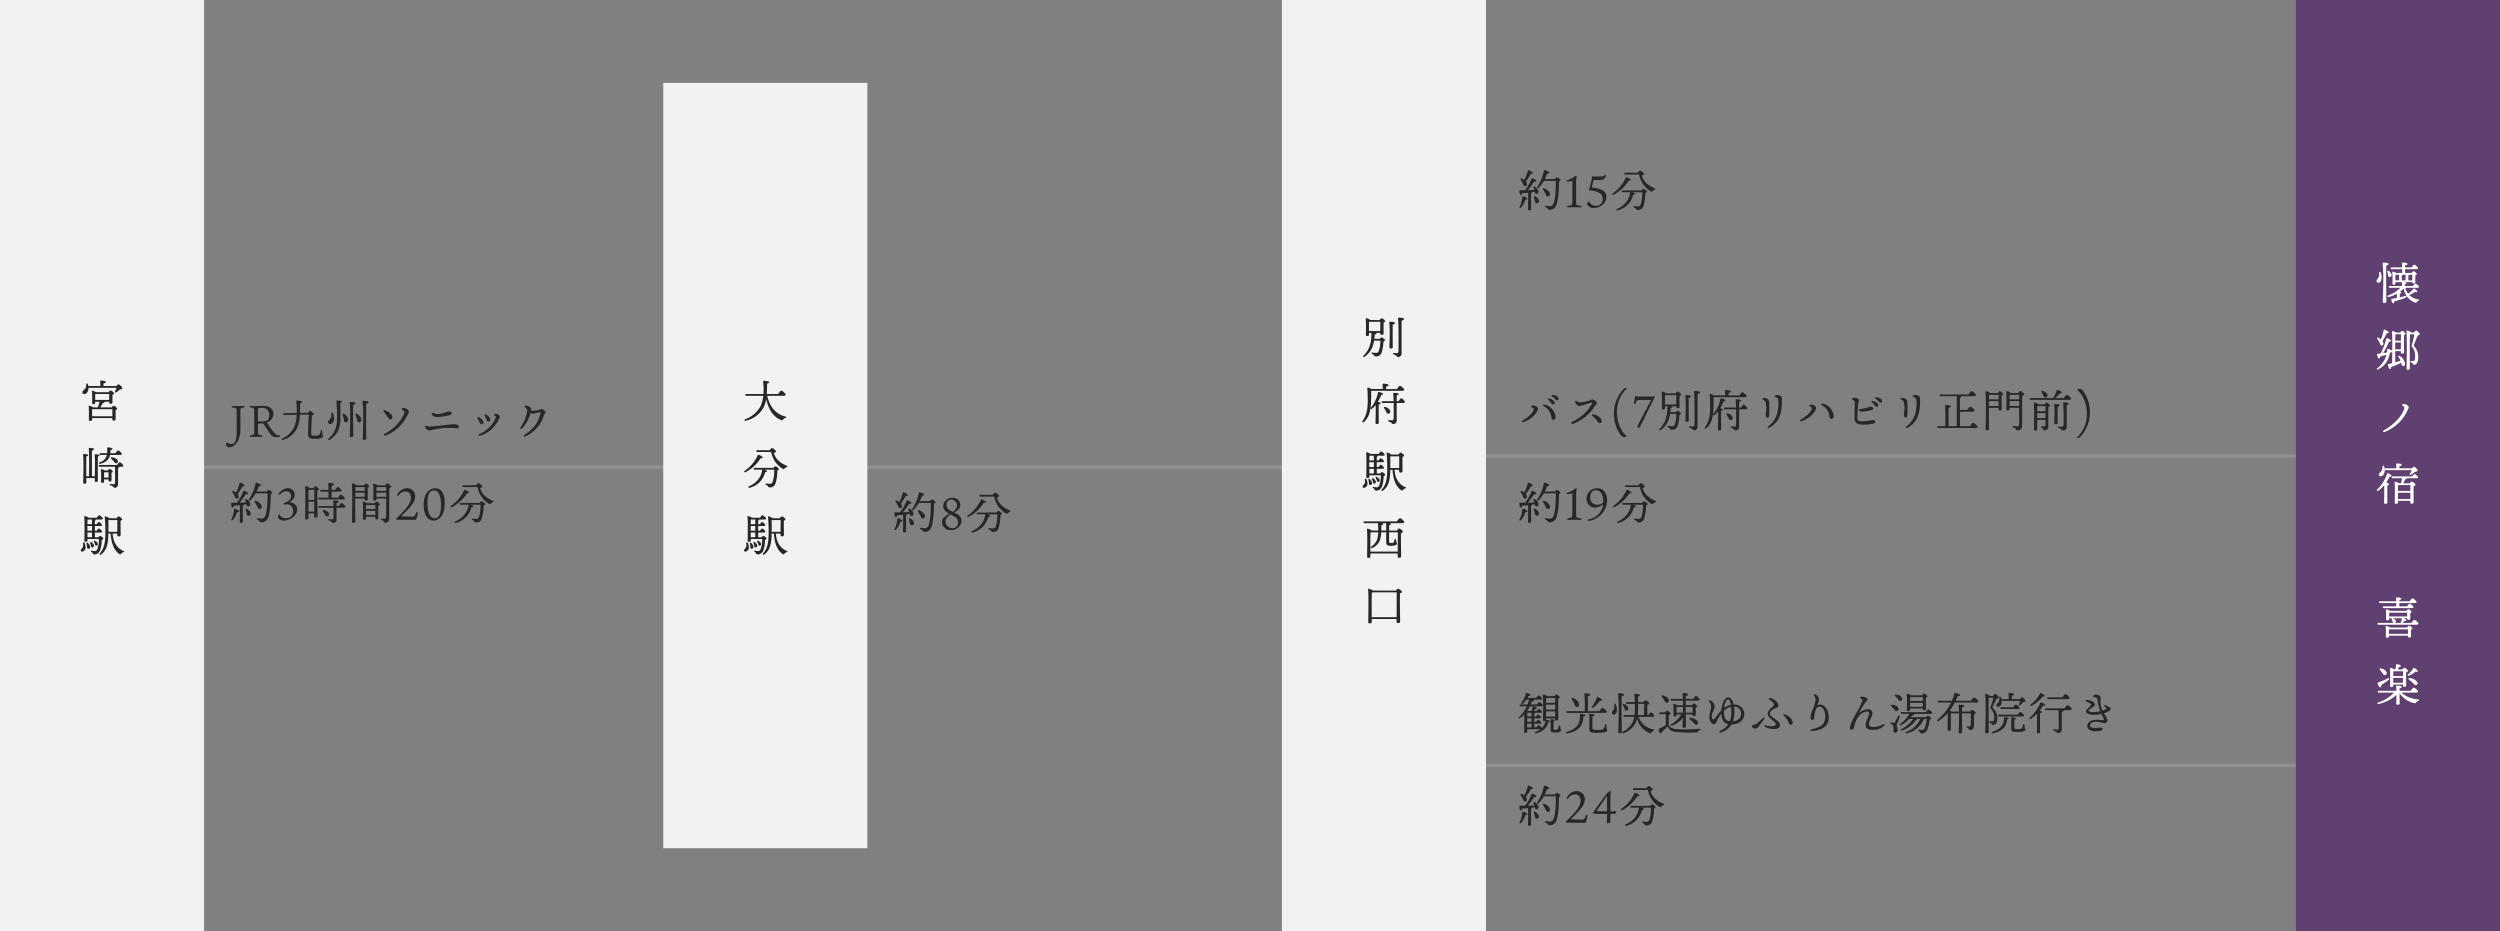
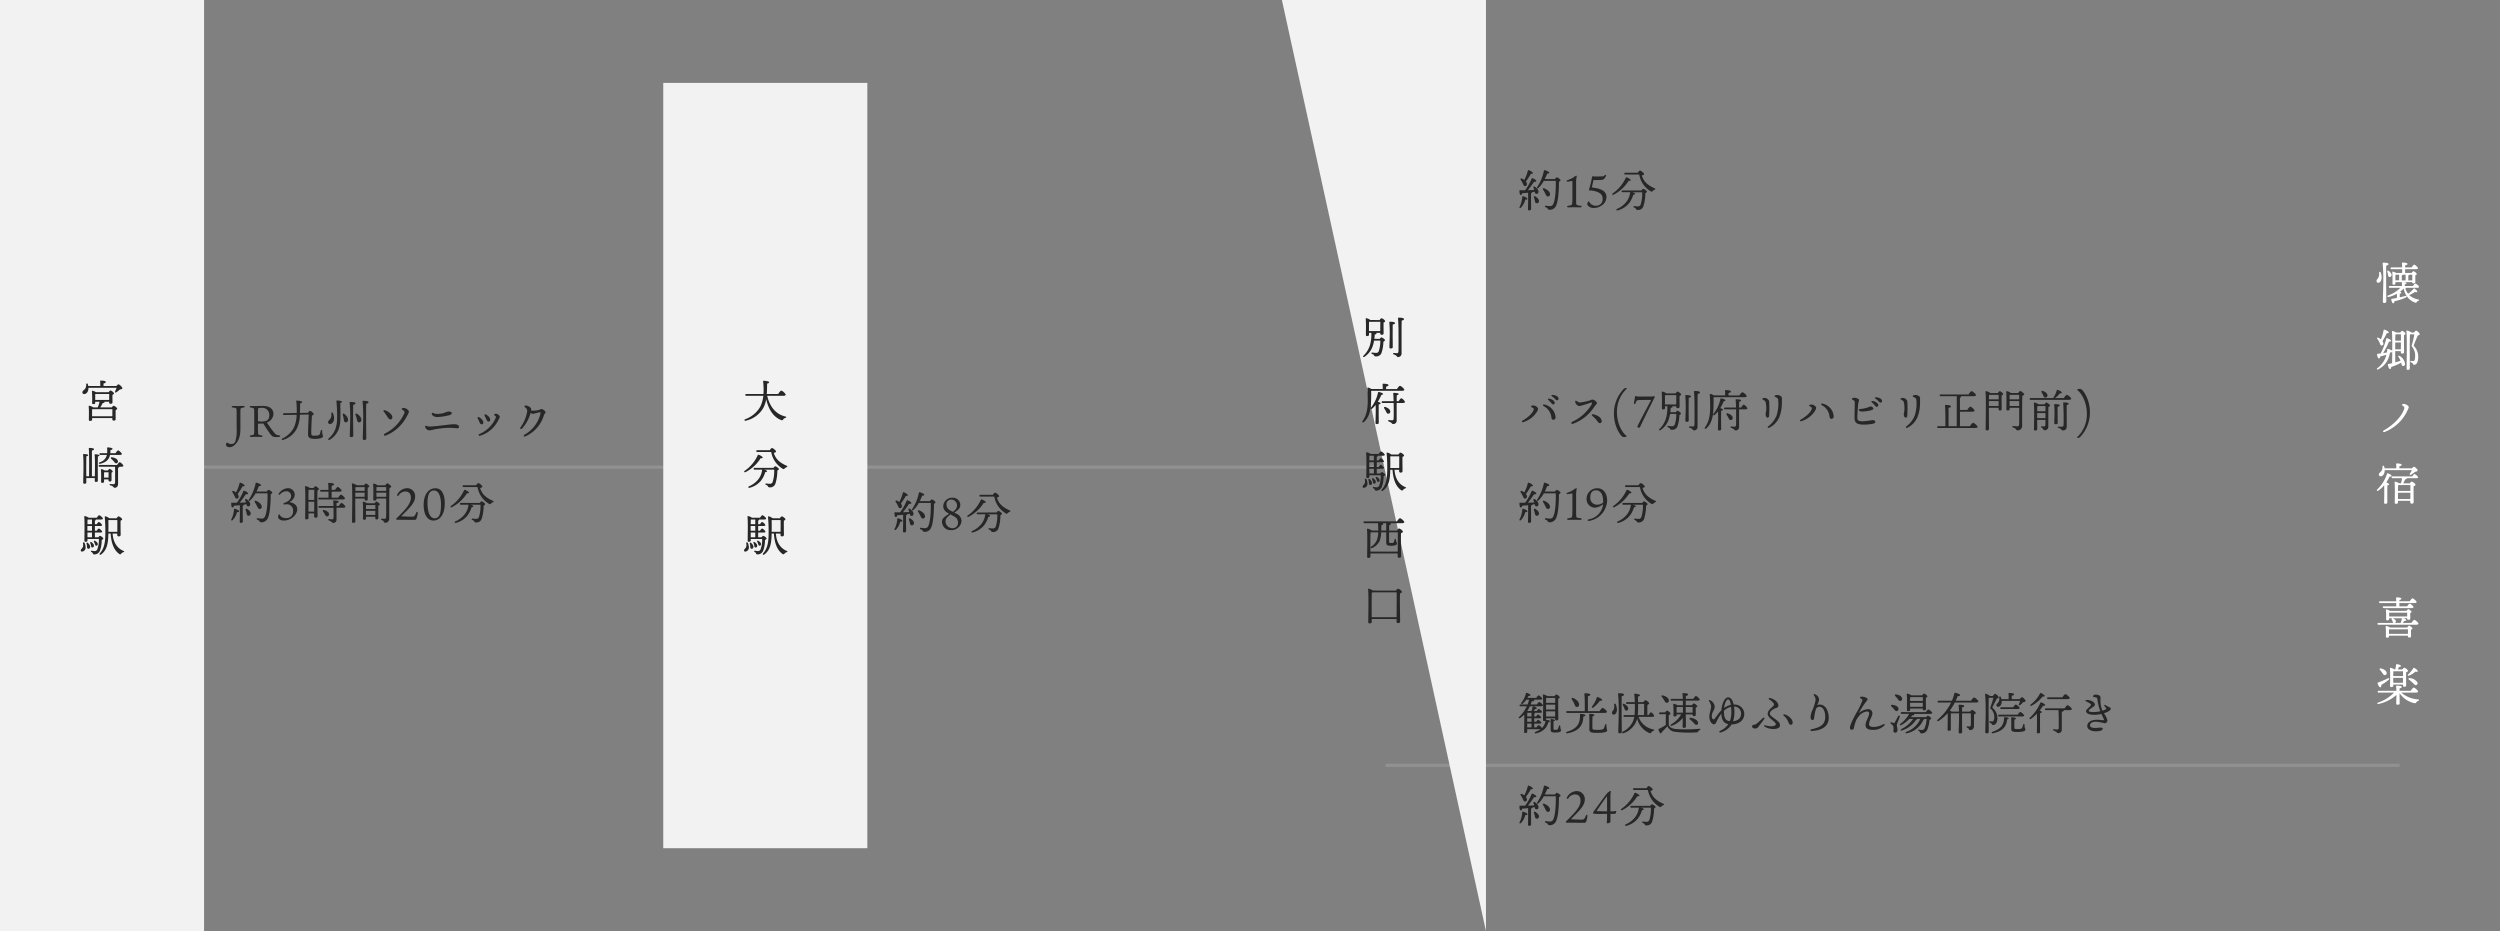
<svg xmlns="http://www.w3.org/2000/svg" width="784" height="292" viewBox="0 0 784 292">
  <rect x="0" y="0" width="784" height="292" fill="#808080" stroke="none" />
  <g id="グループ_557" data-name="グループ 557" transform="translate(-292 -2262)">
    <path id="パス_1841" data-name="パス 1841" d="M0,0H382" transform="translate(344.5 2408.5)" fill="none" stroke="#919191" stroke-width="1" />
-     <path id="パス_1849" data-name="パス 1849" d="M0,0H318" transform="translate(726.5 2405)" fill="none" stroke="#919191" stroke-width="1" />
    <path id="パス_1850" data-name="パス 1850" d="M0,0H318" transform="translate(726.5 2502)" fill="none" stroke="#919191" stroke-width="1" />
    <path id="パス_1840" data-name="パス 1840" d="M0,0H64V292H0Z" transform="translate(292 2262)" fill="#f2f2f2" />
    <path id="パス_1842" data-name="パス 1842" d="M0,0H64V240H0Z" transform="translate(500 2288)" fill="#f2f2f2" />
-     <path id="パス_1846" data-name="パス 1846" d="M0,0H64V292H0Z" transform="translate(694 2262)" fill="#f2f2f2" />
-     <path id="パス_1857" data-name="パス 1857" d="M0,0H64V292H0Z" transform="translate(1012 2262)" fill="#604070" />
+     <path id="パス_1846" data-name="パス 1846" d="M0,0H64V292Z" transform="translate(694 2262)" fill="#f2f2f2" />
    <path id="パス_1843" data-name="パス 1843" d="M3.878-.462V-1.2c0-.252,0-1.148.014-1.47h6.356c0,.5-.014,1.47-.014,2.212Zm.98-5.7c0-.252,0-.994.014-1.26l.14-.028H9.254c0,.448-.014,1.26-.014,1.876H4.858ZM6.44-3.234c.308-.462.588-1.008.784-1.372.28-.028.56-.1.56-.28a.171.171,0,0,0-.056-.126h1.5v.168a.42.42,0,0,0,.434.476c.392,0,.616-.1.616-.532,0-.392-.028-1.554-.014-2.3.252-.1.49-.224.49-.406,0-.308-.84-.924-1.12-.924-.14,0-.378.266-.588.518H5.11a3.627,3.627,0,0,0-1.064-.448.172.172,0,0,0-.21.182,36.36,36.36,0,0,1,.056,3.64.33.33,0,0,0,.364.378c.392,0,.6-.126.6-.42v-.336H6.216a8.23,8.23,0,0,1-.574,1.778H4.256A3.34,3.34,0,0,0,3.01-3.766a.167.167,0,0,0-.2.182c.126,1.2.056,3.332.056,4.2a.334.334,0,0,0,.378.378c.42,0,.644-.126.644-.434V.1H10.22V.434a.428.428,0,0,0,.434.476c.392,0,.616-.1.616-.532s-.028-1.932,0-2.8c.252-.1.49-.224.49-.406,0-.308-.84-.924-1.134-.924-.14,0-.378.266-.588.518ZM7.462-9.94v-.8c.42-.1.714-.21.714-.49,0-.378-1.33-.42-1.568-.42a.176.176,0,0,0-.2.21,12.822,12.822,0,0,1,.042,1.5H2.674a3.792,3.792,0,0,0-.14-.6c-.112-.308-.49-.266-.5.056a2.517,2.517,0,0,1-.2,1.162c-.35.7-.994.784-.994,1.358a.522.522,0,0,0,.546.546c.714,0,1.26-.7,1.344-1.652V-9.38h8.82c-.126.364-.294.784-.434,1.092-.168.322.084.5.378.308a12.117,12.117,0,0,0,1.12-.882c.378-.07.756-.084.756-.378,0-.392-.938-1.232-1.2-1.232-.154,0-.448.266-.672.532Zm1.05,21.616a3.12,3.12,0,0,1-2.2,2.282c-.448.182-.364.588.126.476,1.792-.434,2.73-1.26,3.066-2.758H12.53c.434,0,.686-.1.686-.308-.014-.308-.91-1.12-1.176-1.12-.2,0-.532.462-.812.868H9.59a7.247,7.247,0,0,0,.056-.98c.49-.084.644-.224.644-.406,0-.28-1.022-.42-1.484-.42-.2,0-.224.112-.21.252a9.555,9.555,0,0,1,0,1.554H6.5c-.182,0-.308.07-.308.28s.126.28.308.28Zm1.6.728c-.378-.056-.462.252-.238.462a8.182,8.182,0,0,1,.77.784c.336.392.546.728.9.644a.572.572,0,0,0,.42-.742C11.8,12.894,10.962,12.516,10.108,12.4Zm-6.286,5.95V10.29c.392-.084.658-.2.658-.448,0-.322-1.2-.378-1.442-.378-.126,0-.21.07-.2.2.14,1.218.112,6.482.084,8.694H2.058c0-1.008-.014-2.1-.014-2.394,0-.49.014-3.164.028-3.864.378-.056.574-.182.574-.35,0-.308-.98-.364-1.414-.364-.126,0-.21.07-.182.2.154,1.05.126,3.808.126,4.354,0,.616-.084,3.962-.084,4.368a.35.35,0,0,0,.378.392c.406,0,.6-.14.6-.448l-.014-1.33H4.732l-.014.826a.347.347,0,0,0,.364.392c.406,0,.6-.126.6-.448L5.67,15.75c0-.462,0-2.982.028-3.626.336-.056.49-.168.49-.308,0-.28-1.064-.35-1.33-.35a.162.162,0,0,0-.182.2c.14.994.112,3.444.112,3.962,0,.308-.028,1.652-.042,2.73Zm3.808.42v-.308c0-.266,0-1.05.014-1.358h1.4c0,.434-.014,1.12-.014,1.666Zm.21-2.226a2.816,2.816,0,0,0-.994-.42.159.159,0,0,0-.21.168c.126,1.148.056,2.926.056,3.752,0,.252.126.378.35.378.392,0,.588-.126.588-.42v-.672H9.016v.182c0,.224.084.476.406.476.364,0,.56-.1.56-.532,0-.35-.014-1.638,0-2.24.2-.084.364-.2.364-.35,0-.28-.728-.826-.98-.826-.126,0-.35.266-.532.5ZM6.258,14.812c-.182,0-.308.07-.308.28s.126.28.308.28h4.83c0,1.064.028,4.284,0,4.858-.028.448-.182.616-.518.616-.252,0-.658-.042-.98-.056a.188.188,0,0,0-.21.2.238.238,0,0,0,.2.224,1.582,1.582,0,0,1,.91.42c.182.182.252.336.518.336.476,0,1.022-.35,1.022-1.274V15.68c.266-.056.406-.168.406-.294v-.014h.574c.42,0,.672-.1.672-.308,0-.308-.882-1.12-1.148-1.12-.2,0-.532.448-.812.868ZM1.008,39.368a2.215,2.215,0,0,1,0,1.134c-.21.5-.742.8-.686,1.148a.4.4,0,0,0,.5.322,1.273,1.273,0,0,0,1.022-1.386,3.728,3.728,0,0,0-.336-1.358A.262.262,0,0,0,1.008,39.368Zm1.568-.1c-.266-.238-.49-.056-.434.238a6.317,6.317,0,0,1,.14.742c.028.378-.014.686.252.8a.486.486,0,0,0,.686-.294C3.43,40.278,3.052,39.732,2.576,39.27Zm1.26,1.4a.471.471,0,0,0,.6-.364c.14-.462-.252-.9-.742-1.274-.266-.21-.476-.014-.392.266.07.21.154.434.21.658C3.584,40.278,3.57,40.6,3.836,40.67Zm1.3-.546a.431.431,0,0,0,.518-.406c.07-.448-.35-.812-.854-1.12-.294-.154-.462.056-.336.308a4.624,4.624,0,0,1,.266.6C4.844,39.8,4.872,40.1,5.138,40.124ZM2.422,36.008H3.85v1.47H2.436Zm0-2.618c.014-.574.014-1.162.042-1.47H3.85v1.47ZM3.85,35.448H2.408v-1.5H3.85Zm.91,2.03v-1.47H6.426c.392,0,.616-.084.6-.266,0-.28-.784-.994-1.022-.994-.168,0-.448.35-.686.7H4.76v-1.5H6.44c.364,0,.588-.084.588-.266a1.965,1.965,0,0,0-1.022-.994c-.168,0-.434.35-.672.7H4.76V32.27c.182-.056.28-.154.28-.294a.084.084,0,0,0-.014-.056h1.54c.462,0,.7-.1.7-.28-.014-.308-.91-1.064-1.162-1.064-.182,0-.5.406-.756.784H2.814a3.27,3.27,0,0,0-1.19-.518.172.172,0,0,0-.21.182c.182,1.61.056,6.23.056,7.5,0,.252.126.392.364.392.406,0,.6-.154.6-.462v-.42h3.57a8.028,8.028,0,0,1-.49,3.234.882.882,0,0,1-.84.56,4.606,4.606,0,0,1-.9-.14.218.218,0,0,0-.112.42.722.722,0,0,1,.448.462.407.407,0,0,0,.448.294,1.863,1.863,0,0,0,1.82-1.274A9.853,9.853,0,0,0,6.9,38.36c.28-.14.5-.336.5-.49,0-.238-.756-.826-1.064-.826-.112,0-.322.21-.5.434ZM11.8,32.1c.014.77,0,2.548-.014,3.668h-2.8c.028-1.218.028-2.562,0-3.668Zm-.028,4.228v.406a.428.428,0,0,0,.434.476c.392,0,.63-.1.63-.532,0-.588-.056-3.248-.014-4.41.252-.1.49-.224.49-.406,0-.308-.84-.924-1.134-.924-.154,0-.434.322-.644.6H9.324a3.7,3.7,0,0,0-1.218-.616c-.182-.028-.266.042-.252.252a51.507,51.507,0,0,1,.182,5.32c-.028,2.73-.406,4.55-1.694,6.006-.322.35.014.658.336.392,2.03-1.428,2.24-3.99,2.3-6.188l.014-.378H9.7c.182,3.01,1.036,5.222,2.7,6.4.336.2.462.1.616-.1a1.179,1.179,0,0,1,.658-.448c.28-.1.434-.266.028-.42-1.988-.826-3.248-2.772-3.374-5.432Z" transform="translate(317 2393)" fill="#272727" />
    <path id="パス_1847" data-name="パス 1847" d="M12.572-6.874c.56,0,.812-.126.812-.336,0-.364-1.036-1.288-1.358-1.288-.252,0-.672.574-1.008,1.064H7.462c.084-1.092.1-2.212.112-3.262.462-.112.616-.252.63-.448,0-.28-1.218-.434-1.68-.448-.182,0-.224.084-.21.224.084.672.126,1.54.154,2.184,0,.462,0,1.064-.056,1.75H1.036c-.182,0-.308.07-.308.28s.126.28.308.28H6.37A9.785,9.785,0,0,1,5.4-3.416,8.807,8.807,0,0,1,.686.462c-.378.154-.238.6.168.476A8.446,8.446,0,0,0,6.4-3.122,8.838,8.838,0,0,0,7.28-5.838C7.994-2.6,9.52-.238,11.942.728c.378.154.5.042.672-.2A1.119,1.119,0,0,1,13.286.07c.336-.112.434-.35-.028-.462C10.262-1.12,8.4-3.444,7.6-6.874ZM5.544,12.684c.364.056.6.028.63-.182.042-.266-.784-.728-1.232-.882a.222.222,0,0,0-.308.126A11.9,11.9,0,0,1,.56,16.632c-.35.252-.154.6.238.434A12.054,12.054,0,0,0,5.544,12.684Zm-1.9,3.038c-.182,0-.308.07-.308.28s.126.28.308.28H6.09a.355.355,0,0,0-.112.252,5.8,5.8,0,0,1-1.274,2.9A7.348,7.348,0,0,1,1.9,21.5c-.378.182-.238.588.168.476a6.791,6.791,0,0,0,3.458-2.1,7.383,7.383,0,0,0,1.442-2.8c.364-.042.574-.126.574-.294,0-.238-.56-.434-1.022-.5H9.786a11.489,11.489,0,0,1-.5,3.92.9.9,0,0,1-.854.518,8.324,8.324,0,0,1-1.092-.1.222.222,0,0,0-.28.154c-.042.14.014.238.21.322a.889.889,0,0,1,.546.392.535.535,0,0,0,.588.35,1.715,1.715,0,0,0,1.736-1.092,13.22,13.22,0,0,0,.63-4.172c.28-.14.49-.336.49-.49,0-.238-.84-.868-1.148-.868-.126,0-.364.252-.56.5Zm.84-5.544c-.182,0-.308.07-.308.28s.126.28.308.28H8.848a7.658,7.658,0,0,0,3.584,5.25c.322.182.434.154.616-.056a1.436,1.436,0,0,1,.588-.406c.322-.112.364-.336.07-.462-2.128-.952-3.444-2.016-4.046-4.046.686-.154.7-.28.7-.448,0-.28-.9-1.064-1.274-1.064-.2,0-.49.364-.7.672ZM1.008,39.368a2.215,2.215,0,0,1,0,1.134c-.21.5-.742.8-.686,1.148a.4.4,0,0,0,.5.322,1.273,1.273,0,0,0,1.022-1.386,3.728,3.728,0,0,0-.336-1.358A.262.262,0,0,0,1.008,39.368Zm1.568-.1c-.266-.238-.49-.056-.434.238a6.317,6.317,0,0,1,.14.742c.028.378-.014.686.252.8a.486.486,0,0,0,.686-.294C3.43,40.278,3.052,39.732,2.576,39.27Zm1.26,1.4a.471.471,0,0,0,.6-.364c.14-.462-.252-.9-.742-1.274-.266-.21-.476-.014-.392.266.07.21.154.434.21.658C3.584,40.278,3.57,40.6,3.836,40.67Zm1.3-.546a.431.431,0,0,0,.518-.406c.07-.448-.35-.812-.854-1.12-.294-.154-.462.056-.336.308a4.624,4.624,0,0,1,.266.6C4.844,39.8,4.872,40.1,5.138,40.124ZM2.422,36.008H3.85v1.47H2.436Zm0-2.618c.014-.574.014-1.162.042-1.47H3.85v1.47ZM3.85,35.448H2.408v-1.5H3.85Zm.91,2.03v-1.47H6.426c.392,0,.616-.084.6-.266,0-.28-.784-.994-1.022-.994-.168,0-.448.35-.686.7H4.76v-1.5H6.44c.364,0,.588-.084.588-.266a1.965,1.965,0,0,0-1.022-.994c-.168,0-.434.35-.672.7H4.76V32.27c.182-.056.28-.154.28-.294a.084.084,0,0,0-.014-.056h1.54c.462,0,.7-.1.7-.28-.014-.308-.91-1.064-1.162-1.064-.182,0-.5.406-.756.784H2.814a3.27,3.27,0,0,0-1.19-.518.172.172,0,0,0-.21.182c.182,1.61.056,6.23.056,7.5,0,.252.126.392.364.392.406,0,.6-.154.6-.462v-.42h3.57a8.028,8.028,0,0,1-.49,3.234.882.882,0,0,1-.84.56,4.606,4.606,0,0,1-.9-.14.218.218,0,0,0-.112.42.722.722,0,0,1,.448.462.407.407,0,0,0,.448.294,1.863,1.863,0,0,0,1.82-1.274A9.853,9.853,0,0,0,6.9,38.36c.28-.14.5-.336.5-.49,0-.238-.756-.826-1.064-.826-.112,0-.322.21-.5.434ZM11.8,32.1c.014.77,0,2.548-.014,3.668h-2.8c.028-1.218.028-2.562,0-3.668Zm-.028,4.228v.406a.428.428,0,0,0,.434.476c.392,0,.63-.1.63-.532,0-.588-.056-3.248-.014-4.41.252-.1.49-.224.49-.406,0-.308-.84-.924-1.134-.924-.154,0-.434.322-.644.6H9.324a3.7,3.7,0,0,0-1.218-.616c-.182-.028-.266.042-.252.252a51.507,51.507,0,0,1,.182,5.32c-.028,2.73-.406,4.55-1.694,6.006-.322.35.014.658.336.392,2.03-1.428,2.24-3.99,2.3-6.188l.014-.378H9.7c.182,3.01,1.036,5.222,2.7,6.4.336.2.462.1.616-.1a1.179,1.179,0,0,1,.658-.448c.28-.1.434-.266.028-.42-1.988-.826-3.248-2.772-3.374-5.432Z" transform="translate(525 2393)" fill="#272727" />
    <path id="パス_1851" data-name="パス 1851" d="M2.31-7.168V-8.274c0-.308,0-1.358.028-1.806H5.866c0,.644-.014,2.044-.028,2.912Zm.434-3.472a3.06,3.06,0,0,0-1.26-.574.167.167,0,0,0-.2.182c.14,1.3.056,4.074.056,5.04,0,.252.126.392.364.392.406,0,.616-.14.616-.434v-.574h.728A11.753,11.753,0,0,1,2.59-2.66,7.852,7.852,0,0,1,.574.56c-.252.224-.028.56.28.364A6.478,6.478,0,0,0,3.528-2.6a10.152,10.152,0,0,0,.378-1.582h1.96a9.875,9.875,0,0,1-.5,3.36.855.855,0,0,1-.84.49A6.913,6.913,0,0,1,3.388-.448a.238.238,0,0,0-.294.154c-.028.14.028.238.224.322.266.1.448.154.56.392a.558.558,0,0,0,.6.35A1.727,1.727,0,0,0,6.216-.252a11.723,11.723,0,0,0,.616-3.584c.28-.14.5-.336.5-.5,0-.238-.826-.854-1.134-.854-.112,0-.322.21-.5.448H3.99c.056-.434.1-.9.126-1.372.364-.028.546-.112.56-.322a.242.242,0,0,0-.084-.168H5.838v.126a.428.428,0,0,0,.434.476c.392,0,.63-.1.63-.532,0-.49-.042-2.352-.014-3.318.252-.112.49-.238.49-.42,0-.308-.84-.924-1.134-.924-.154,0-.406.294-.616.56Zm7.014,1.4c.434-.07.714-.224.714-.448,0-.35-.882-.42-1.6-.42-.126,0-.21.07-.182.2a39.341,39.341,0,0,1,.126,4.06c0,.686-.1,3.29-.1,3.738a.365.365,0,0,0,.406.392c.42,0,.644-.126.644-.434,0-.42-.028-3.15-.028-3.808C9.744-6.37,9.744-8.61,9.758-9.24Zm1.932-2.142c-.21,0-.294.056-.28.21.168,1.568.168,4.27.168,5.306,0,1.47.028,4.074-.028,5.068-.028.434-.2.56-.546.56-.224,0-.532-.042-.882-.07-.294-.014-.364.35-.042.462,1.092.322.9.826,1.372.826A1.116,1.116,0,0,0,12.53-.28c.014-3.332-.028-7.77.042-10.178.49-.126.728-.252.728-.49C13.3-11.27,12.46-11.382,11.69-11.382Zm.882,22.946c.56,0,.812-.14.812-.336,0-.364-1.064-1.232-1.358-1.232-.224,0-.63.546-.938,1.008h-3.4v-.756c.434-.1.742-.21.742-.5,0-.378-1.414-.42-1.652-.42a.176.176,0,0,0-.2.21A12.155,12.155,0,0,1,6.622,11H3.094a3.7,3.7,0,0,0-1.036-.462c-.182-.028-.266.042-.252.266.084,1.288.126,2.716.126,3.92C1.9,17.7,1.428,19.376.308,21.014c-.28.378.084.644.42.336,1.848-1.666,2.156-4.186,2.226-6.286C3,13.8,3.024,12.782,3,11.62c.056-.014.126-.042.182-.056ZM6.72,12.53c-.028-.266-.868-.532-1.316-.588-.168-.014-.238.028-.266.182a11.045,11.045,0,0,1-2.2,4.7c-.252.35.056.588.364.322A7.69,7.69,0,0,0,4.4,16c.042.966.028,2.086.028,2.422,0,.462-.07,2.912-.07,3.192a.35.35,0,0,0,.392.378c.392,0,.63-.112.63-.42,0-.364-.028-2.884-.028-3.122,0-.364,0-2.142.028-2.646.378-.056.588-.154.588-.336s-.462-.364-.882-.462A16.355,16.355,0,0,0,6.2,12.824C6.552,12.8,6.734,12.712,6.72,12.53Zm2.268,5.53c0-.658-.742-1.148-1.512-1.428-.392-.14-.56.168-.364.462.168.266.364.56.5.84.2.42.336.8.7.8A.639.639,0,0,0,8.988,18.06ZM11,14.812c0-.686.014-1.33.028-1.848.308-.07.588-.182.588-.392,0-.266-.784-.364-1.484-.364-.182,0-.238.056-.224.224.07.588.112,1.512.126,2.38H6.594c-.182,0-.308.07-.308.28s.126.28.308.28h3.458c.014.56.014,1.05.014,1.358.014,1.134.014,2.8-.028,3.584-.028.378-.182.49-.518.49-.2,0-.588-.042-.952-.07-.28-.028-.35.35-.028.462,1.05.336.924.784,1.372.784A1.066,1.066,0,0,0,11,20.832c0-1.68-.014-3.71,0-5.46h1.96c.35,0,.644-.112.644-.322a2.268,2.268,0,0,0-1.148-1.162c-.2,0-.56.476-.84.924Zm-10,24.556a2.215,2.215,0,0,1,0,1.134c-.21.5-.742.8-.686,1.148a.4.4,0,0,0,.5.322,1.273,1.273,0,0,0,1.022-1.386,3.728,3.728,0,0,0-.336-1.358A.262.262,0,0,0,1.008,39.368Zm1.568-.1c-.266-.238-.49-.056-.434.238a6.317,6.317,0,0,1,.14.742c.028.378-.014.686.252.8a.486.486,0,0,0,.686-.294C3.43,40.278,3.052,39.732,2.576,39.27Zm1.26,1.4a.471.471,0,0,0,.6-.364c.14-.462-.252-.9-.742-1.274-.266-.21-.476-.014-.392.266.07.21.154.434.21.658C3.584,40.278,3.57,40.6,3.836,40.67Zm1.3-.546a.431.431,0,0,0,.518-.406c.07-.448-.35-.812-.854-1.12-.294-.154-.462.056-.336.308a4.624,4.624,0,0,1,.266.6C4.844,39.8,4.872,40.1,5.138,40.124ZM2.422,36.008H3.85v1.47H2.436Zm0-2.618c.014-.574.014-1.162.042-1.47H3.85v1.47ZM3.85,35.448H2.408v-1.5H3.85Zm.91,2.03v-1.47H6.426c.392,0,.616-.084.6-.266,0-.28-.784-.994-1.022-.994-.168,0-.448.35-.686.7H4.76v-1.5H6.44c.364,0,.588-.084.588-.266a1.965,1.965,0,0,0-1.022-.994c-.168,0-.434.35-.672.7H4.76V32.27c.182-.056.28-.154.28-.294a.084.084,0,0,0-.014-.056h1.54c.462,0,.7-.1.7-.28-.014-.308-.91-1.064-1.162-1.064-.182,0-.5.406-.756.784H2.814a3.27,3.27,0,0,0-1.19-.518.172.172,0,0,0-.21.182c.182,1.61.056,6.23.056,7.5,0,.252.126.392.364.392.406,0,.6-.154.6-.462v-.42h3.57a8.028,8.028,0,0,1-.49,3.234.882.882,0,0,1-.84.56,4.606,4.606,0,0,1-.9-.14.218.218,0,0,0-.112.42.722.722,0,0,1,.448.462.407.407,0,0,0,.448.294,1.863,1.863,0,0,0,1.82-1.274A9.853,9.853,0,0,0,6.9,38.36c.28-.14.5-.336.5-.49,0-.238-.756-.826-1.064-.826-.112,0-.322.21-.5.434ZM11.8,32.1c.014.77,0,2.548-.014,3.668h-2.8c.028-1.218.028-2.562,0-3.668Zm-.028,4.228v.406a.428.428,0,0,0,.434.476c.392,0,.63-.1.63-.532,0-.588-.056-3.248-.014-4.41.252-.1.49-.224.49-.406,0-.308-.84-.924-1.134-.924-.154,0-.434.322-.644.6H9.324a3.7,3.7,0,0,0-1.218-.616c-.182-.028-.266.042-.252.252a51.507,51.507,0,0,1,.182,5.32c-.028,2.73-.406,4.55-1.694,6.006-.322.35.014.658.336.392,2.03-1.428,2.24-3.99,2.3-6.188l.014-.378H9.7c.182,3.01,1.036,5.222,2.7,6.4.336.2.462.1.616-.1a1.179,1.179,0,0,1,.658-.448c.28-.1.434-.266.028-.42-1.988-.826-3.248-2.772-3.374-5.432ZM7.714,53.186v2.2H6.16c.028-.56.028-1.148.042-1.694.406-.07.56-.2.574-.378.014-.1-.1-.168-.28-.238H7.714Zm3.64,2.758c.014,1.05-.014,4.172-.028,6.048H2.758l-.014-2.66c0-.434.014-2.646.056-3.388H5.208a7.723,7.723,0,0,1-.42,2.45A4.874,4.874,0,0,1,3,60.438c-.322.266-.056.6.294.42a4.585,4.585,0,0,0,2.352-2.2,8.332,8.332,0,0,0,.49-2.716H7.714V58.9c0,.994.168,1.26,1.638,1.26,1.232,0,1.736-.364,1.736-.644a1.875,1.875,0,0,0-.2-.658c-.056-.168-.126-.56-.154-.7-.056-.252-.322-.238-.378-.028-.042.168-.14.588-.2.756-.1.294-.238.406-.8.406-.686,0-.742-.042-.742-.714V55.944ZM.9,52.514c-.182,0-.308.07-.308.28s.126.28.308.28H5.138c.056.756.084,1.554.084,2.31H3.248a3.805,3.805,0,0,0-1.372-.6.191.191,0,0,0-.2.2c.2,1.736.056,7.2.056,8.582a.358.358,0,0,0,.392.406c.434,0,.644-.168.644-.476v-.938h8.54v.9a.428.428,0,0,0,.434.476c.392,0,.644-.1.644-.532,0-.84-.1-5.516-.028-7.2.294-.112.588-.252.588-.476,0-.322-.9-.994-1.2-.994-.168,0-.462.35-.7.658H8.638V53.69c.364-.042.532-.168.532-.336,0-.112-.112-.21-.28-.28h3.682c.574,0,.812-.14.812-.336,0-.364-1.064-1.232-1.358-1.232-.224,0-.644.546-.952,1.008ZM3.164,82.558l-.014-3.6c0-.49,0-3.276.056-4.116a1.961,1.961,0,0,0,.336-.084H10.99c.028,1.148,0,5.53-.014,7.8ZM3.556,74.2a4.953,4.953,0,0,0-1.316-.6.182.182,0,0,0-.21.2c.224,1.89.056,8.82.056,10.29a.369.369,0,0,0,.406.406c.462,0,.686-.168.686-.49v-.882h7.784v.8a.431.431,0,0,0,.448.476c.406,0,.672-.112.672-.546,0-.994-.14-6.776-.042-8.75.308-.112.6-.266.6-.49,0-.322-.91-.994-1.232-.994-.168,0-.434.308-.658.588Z" transform="translate(719 2373)" fill="#272727" />
    <path id="パス_1858" data-name="パス 1858" d="M1.582-8.554c-.126-.28-.518-.238-.5.084a3.49,3.49,0,0,1-.07,1.134c-.238.854-.77.91-.728,1.512a.519.519,0,0,0,.574.5c.7-.042,1.064-.938,1.022-1.876A4.493,4.493,0,0,0,1.582-8.554ZM3.318-10.7c.434-.1.728-.252.728-.49,0-.35-.728-.434-1.666-.434-.126,0-.21.07-.182.2a56.552,56.552,0,0,1,.2,6.216c0,1.05-.14,5.152-.14,5.8a.387.387,0,0,0,.434.42c.462,0,.658-.182.658-.5,0-.588-.056-5-.056-6.034C3.29-6.09,3.29-9.7,3.318-10.7Zm.9,3.542a.6.6,0,0,0,.756-.42c.14-.49-.294-.994-.84-1.456-.322-.266-.574-.014-.476.322a7.257,7.257,0,0,1,.2.742C3.92-7.616,3.906-7.252,4.214-7.154Zm1.974.588c0-.294.014-1.022.028-1.274H7.364v1.764H6.188ZM11.494-7.84c0,.476-.014,1.246-.028,1.764H10.248V-7.63c.154-.056.252-.112.28-.21ZM8.2-7.63c.154-.056.252-.112.28-.21h.924v1.764H8.2Zm4.732,3.878c.49,0,.686-.1.686-.28-.014-.308-.91-1.05-1.148-1.05-.182,0-.5.406-.756.77H9.142V-4.83c.336-.07.532-.168.532-.35s-.462-.294-.826-.336h2.618a.381.381,0,0,0,.406.406c.364,0,.574-.1.574-.532,0-.322-.014-1.414,0-2.03.238-.084.448-.2.448-.378,0-.308-.784-.9-1.05-.9-.14,0-.378.28-.574.546H9.24V-9.576h3.346c.448,0,.7-.1.686-.308,0-.308-.91-1.12-1.176-1.12-.2,0-.532.462-.812.868H9.24v-.644c.434-.084.742-.2.742-.476,0-.364-1.3-.406-1.54-.406a.176.176,0,0,0-.2.21c.042.294.056.784.07,1.316H4.984c-.182,0-.308.07-.308.28s.126.28.308.28H8.316c.014.42,0,.826,0,1.176H6.426a3.236,3.236,0,0,0-.994-.42.159.159,0,0,0-.21.168,34.948,34.948,0,0,1,.056,3.57.332.332,0,0,0,.35.378c.364,0,.574-.126.574-.434v-.378H8.316a.169.169,0,0,0-.084.182c.014.322.014.686.014,1.022H4.438c-.182,0-.308.07-.308.28s.126.28.308.28H7.756A9.853,9.853,0,0,1,3.934-1.358c-.392.154-.28.6.14.5A9.528,9.528,0,0,0,6.664-1.89c.014.42.014.91,0,1.33-.5.1-1.036.182-1.61.266-.112.014-.168.07-.154.182.112.756.35,1.218.644,1.232.224,0,.322-.322.364-.658A16.186,16.186,0,0,0,9.478-.714c.42-.238.28-.574-.2-.462-.5.14-1.078.28-1.708.42V-1.89c.308-.056.476-.14.476-.28s-.168-.252-.378-.364A11.151,11.151,0,0,0,8.82-3.5,5.536,5.536,0,0,0,12.25.854c.448.154.518.056.672-.154a.957.957,0,0,1,.5-.392c.238-.1.42-.308-.028-.392A5.384,5.384,0,0,1,10.542-1.47a7.445,7.445,0,0,0,1.778-.98c.434.154.658.126.728-.07.056-.238-.434-.742-.882-.994-.126-.1-.224-.014-.308.1a7.163,7.163,0,0,1-1.68,1.526A5.692,5.692,0,0,1,9.31-3.528c.126-.042.182-.112.182-.182a.051.051,0,0,0-.014-.042ZM1.036,13.076A8.99,8.99,0,0,1,1.442,14c.112.252.238.364.49.35a.526.526,0,0,0,.5-.588,1.57,1.57,0,0,0-.294-.77A22.728,22.728,0,0,0,3.5,10.486c.322.014.588-.028.616-.2.028-.28-.7-.714-1.358-.9a.2.2,0,0,0-.252.154,12.643,12.643,0,0,1-.868,2.884,3.723,3.723,0,0,0-.854-.518c-.294-.126-.434.14-.308.294A3.827,3.827,0,0,1,1.036,13.076Zm5.1,2.478v-.462c0-.238,0-.924.014-1.694H7.924L7.9,15.554Zm.014-2.716c.014-.784.028-1.54.056-1.918a1.627,1.627,0,0,0,.308-.084H7.924c.014.406.014,1.162,0,2Zm.322-2.562A3.613,3.613,0,0,0,5.306,9.8a.191.191,0,0,0-.2.2c.112,1.092.126,3.668.1,6.006a3.432,3.432,0,0,0-1.3-.588c-.168-.028-.266.028-.266.168-.028.336-.07.644-.126.952-.336.056-.728.126-1.148.2a29.678,29.678,0,0,0,1.848-3.612c.28,0,.63-.042.644-.238.014-.266-.7-.658-1.26-.826-.126-.028-.252.014-.266.126a20.132,20.132,0,0,1-1.764,4.662c-.322.042-.644.084-.966.112-.112.014-.168.056-.168.182.112.756.336,1.26.63,1.274.224,0,.336-.294.392-.63a16.024,16.024,0,0,0,1.918-.546A7.387,7.387,0,0,1,.532,21.462c-.322.266-.084.574.28.378C3.5,20.37,4.088,18.494,4.55,16.492a1.319,1.319,0,0,0,.658-.056c-.014,1.428-.028,2.716-.042,3.458-.378.1-.77.182-1.176.266a.155.155,0,0,0-.154.2c.126.742.364,1.386.658,1.386.238,0,.364-.322.42-.672a17.617,17.617,0,0,0,3.08-1.33c.056.21.1.392.14.546.1.308.2.462.476.49s.574-.168.6-.6A3.258,3.258,0,0,0,7.476,17.6c-.28-.182-.49.084-.35.28a5.811,5.811,0,0,1,.63,1.162l.042.084c-.476.182-1.036.35-1.638.518l-.028-3.528H7.9v.294c0,.224.1.476.42.476.378,0,.6-.1.6-.532,0-.644-.07-4.032-.014-5.278.238-.1.462-.224.462-.406,0-.308-.8-.91-1.078-.91-.14,0-.378.266-.56.518Zm4.76,0A3.507,3.507,0,0,0,9.856,9.66a.19.19,0,0,0-.2.2c.238,2.128.056,9.968.056,11.718,0,.266.112.42.378.42.434,0,.63-.168.63-.49,0-.588-.028-5.362-.028-5.88,0-.588,0-3.794.07-4.788h1.372a25.9,25.9,0,0,1-.742,3.22c-.14.42-.126.49.112.784a4.308,4.308,0,0,1,.882,2.772c0,.728-.14,1.61-.518,1.61-.308,0-.406-.028-.714-.042-.35-.028-.406.35-.042.476a.757.757,0,0,1,.6.5.431.431,0,0,0,.448.238c.7,0,1.19-1.022,1.19-2.226a4.825,4.825,0,0,0-1.3-3.612c-.14-.154-.112-.238-.028-.448.322-.84.784-1.946,1.176-2.884.378-.112.616-.21.616-.42,0-.364-.854-1.12-1.106-1.12-.182,0-.448.28-.686.588ZM9.142,32.718c-.28-.07-.672-.084-.826.112-.126.168.126.35.35.546.42.364.392.5.252.938A9.039,9.039,0,0,1,7.392,36.96a16.919,16.919,0,0,1-4.8,3.99c-.448.252-.28.714.238.518A13.676,13.676,0,0,0,8.134,37.66a12.592,12.592,0,0,0,1.82-2.9,3.467,3.467,0,0,0,.434-1.092C10.388,33.39,9.842,32.9,9.142,32.718Zm2.226,20.72a11.356,11.356,0,0,1-.616,1.078c-.21.28.056.532.364.35.35-.21.854-.574,1.274-.9.392-.1.756-.14.77-.42.014-.434-.91-1.176-1.148-1.176-.14,0-.42.252-.658.5H7.448V52.22c.42-.084.714-.2.714-.476,0-.364-1.288-.406-1.526-.406a.176.176,0,0,0-.2.21c.028.378.056.9.042,1.33H2.8a2.957,2.957,0,0,0-.14-.63c-.112-.294-.49-.266-.5.056a2.686,2.686,0,0,1-.2,1.148c-.336.714-.966.8-.966,1.358a.533.533,0,0,0,.546.56c.728,0,1.232-.728,1.3-1.68v-.252ZM3.654,60.62c0-.35,0-1.918.042-2.422.28-.042.518-.126.518-.308s-.462-.448-.868-.616A16.466,16.466,0,0,0,4.41,55.44c.364.056.588-.014.588-.2.028-.266-.714-.672-1.148-.812a.208.208,0,0,0-.28.154A11.736,11.736,0,0,1,.5,59.5c-.294.308-.028.6.322.378A9.02,9.02,0,0,0,2.674,58.17c.07,1.736,0,4.494-.014,5.432a.344.344,0,0,0,.378.392c.42,0,.63-.14.63-.448Zm3.36,1.862v-1.96h3.878l-.014,1.96Zm3.878-4.368c.014.364.014,1.064,0,1.848H7.014c0-.616.014-1.47.028-1.82.056-.014.1-.014.154-.028ZM5.334,55.4c-.182,0-.308.07-.308.28s.126.28.308.28h2.94a8.381,8.381,0,0,1-.35,1.6h-.56a3.359,3.359,0,0,0-1.218-.5.173.173,0,0,0-.2.182c.154,1.47.056,5.236.042,6.356a.354.354,0,0,0,.392.392c.42,0,.63-.14.63-.448v-.49h3.85v.42a.428.428,0,0,0,.434.476c.392,0,.63-.112.63-.546,0-.63-.056-3.626-.014-4.928.294-.112.588-.238.588-.462,0-.322-.9-.98-1.2-.98-.154,0-.392.266-.6.532H8.666a9.069,9.069,0,0,0,.574-1.218c.266-.028.518-.112.518-.28a.26.26,0,0,0-.028-.1h2.912c.476,0,.672-.084.672-.28-.014-.294-.882-1.022-1.12-1.022-.168,0-.476.378-.714.742Zm1.12,39.718c.014.35.014.7,0,1.022H2.562c-.182,0-.308.07-.308.28s.126.28.308.28h8.6c.5,0,.728-.112.714-.294,0-.322-.938-1.106-1.2-1.106-.2,0-.532.448-.8.84H7.448V95.116h4.62c.546,0,.77-.112.77-.308,0-.35-1.008-1.176-1.274-1.176-.21,0-.588.5-.882.924H7.448v-.392c.364-.084.616-.182.616-.434,0-.336-1.218-.392-1.456-.392a.176.176,0,0,0-.2.21c.028.252.028.6.042,1.008H1.386c-.182,0-.308.07-.308.28s.126.28.308.28ZM4.186,104.79v-.42c0-.224,0-.784.014-1.022h5.936l-.014,1.442Zm.322-2a3.58,3.58,0,0,0-1.148-.49.178.178,0,0,0-.21.182,30.435,30.435,0,0,1,.056,3.122.33.33,0,0,0,.364.378c.406,0,.616-.126.616-.42v-.21h5.922v.112c0,.224.1.476.42.476.378,0,.588-.1.588-.532-.014-.322-.028-1.344-.014-1.946.224-.084.434-.2.434-.364,0-.294-.784-.882-1.05-.882-.154,0-.406.308-.6.574Zm.84-2.912H8.316a.161.161,0,0,0-.084.154,8.037,8.037,0,0,1-.406,1.33H6.048a.533.533,0,0,0,.294-.434c.07-.49-.448-.8-.966-1.036Zm-1.106-.8c0-.238,0-.742.014-.938H9.9l-.014,1.176H4.242Zm4.284,2.282c.154-.2.294-.378.462-.616.294-.014.63-.084.644-.28.014-.224-.49-.49-.994-.588H9.87V99.9c0,.224.1.476.42.476.378,0,.574-.1.574-.532,0-.294-.014-1.078,0-1.582.21-.1.392-.21.392-.364,0-.294-.756-.854-1.022-.854-.14,0-.378.28-.56.532H4.508a3.284,3.284,0,0,0-1.078-.462.172.172,0,0,0-.21.182,25.82,25.82,0,0,1,.056,2.87.33.33,0,0,0,.364.378c.392,0,.6-.126.6-.42v-.252h.84c-.112.056-.126.21-.056.364a3.736,3.736,0,0,1,.252.546c.1.238.14.476.322.574H.9c-.182,0-.308.07-.308.28s.126.28.308.28H12.67c.518,0,.756-.126.756-.322,0-.35-.994-1.2-1.288-1.2-.224,0-.6.518-.91.966Zm2.016,16.492a7.293,7.293,0,0,0,1.946-1.232c.42.112.686.1.728-.126.042-.266-.658-.826-1.134-1.05-.14-.07-.238.014-.294.14a8.3,8.3,0,0,1-1.582,1.9C9.954,117.768,10.178,118.048,10.542,117.852Zm.112.8c-.392-.056-.462.294-.2.49a9.74,9.74,0,0,1,1.134.952c.49.476.784.868,1.176.728a.594.594,0,0,0,.322-.84A3.114,3.114,0,0,0,10.654,118.65Zm-2.072-2.142v1.512H5.516c.014-.5.014-1.2.028-1.512ZM5.53,120.12l-.014-1.54H8.568l-.014,1.54Zm0,.56H8.554v.224c0,.224.1.476.42.476.378,0,.6-.112.6-.546,0-.532-.028-2.912-.014-4.018.294-.1.574-.224.574-.448,0-.322-.854-.966-1.162-.966-.154,0-.406.28-.616.546H6.93c.14-.252.28-.518.406-.784.28-.028.6-.126.6-.322,0-.28-.714-.5-1.288-.546-.154-.014-.252.07-.252.182a8.866,8.866,0,0,1-.238,1.47H5.908a3.384,3.384,0,0,0-1.232-.532.167.167,0,0,0-.2.182c.14,1.358.056,4.466.042,5.488a.35.35,0,0,0,.378.392c.42,0,.63-.14.63-.448Zm-3.486-3.71c.308.476.518.784.882.742A.586.586,0,0,0,3.458,117c-.084-.672-.966-1.2-1.834-1.386-.364-.084-.476.21-.28.434A8.445,8.445,0,0,1,2.044,116.97Zm-.56,4.578c.252-.028.308-.406.308-.77A17.166,17.166,0,0,0,4.06,119.21c.378-.35.2-.658-.28-.462-.812.406-1.946.9-3.038,1.316-.112.028-.168.1-.14.21C.812,120.988,1.19,121.576,1.484,121.548Zm11,1.652c.574,0,.812-.14.812-.336,0-.364-1.064-1.232-1.358-1.232-.224,0-.63.546-.952,1.008H7.5v-.77c.434-.07.7-.224.7-.448,0-.35-.994-.406-1.6-.406-.126,0-.2.056-.182.2a12.644,12.644,0,0,1,.084,1.428H.952c-.182,0-.308.07-.308.28s.126.28.308.28H5.768a12.276,12.276,0,0,1-5.012,3.122c-.406.154-.238.532.182.434a12.276,12.276,0,0,0,5.586-2.828v.14c0,.518-.07,2.226-.07,2.562,0,.252.168.364.406.364.42,0,.672-.084.672-.392s-.028-2.086-.028-2.534v-.686A7.562,7.562,0,0,0,12.11,126.5c.364.084.476,0,.672-.294a1.242,1.242,0,0,1,.616-.434c.308-.1.35-.392-.1-.448A8.832,8.832,0,0,1,8.05,123.2Z" transform="translate(1037 2356)" fill="#fff" />
    <path id="パス_1848" data-name="パス 1848" d="M1.5,8.44c.238.518.364.924.728.924a.584.584,0,0,0,.616-.63,1.274,1.274,0,0,0-.322-.812A26.715,26.715,0,0,0,4.088,5.5c.308.014.588,0,.616-.168.042-.28-.658-.756-1.316-.966a.182.182,0,0,0-.252.14,12.379,12.379,0,0,1-1.12,2.926,4.483,4.483,0,0,0-.756-.448C.9,6.844.714,7.124.9,7.4A7.435,7.435,0,0,1,1.5,8.44Zm.154,4.1a.2.2,0,0,0-.266.182,8,8,0,0,1-.84,3.136c-.168.336.14.5.42.252a5.581,5.581,0,0,0,1.358-2.506c.42.028.672-.042.672-.266C3,13.074,2.128,12.654,1.652,12.542ZM3.22,13.634c0,1.5-.042,2.478-.042,2.926,0,.266.1.42.364.42.434,0,.616-.21.616-.5,0-.392-.028-1.4-.028-2.842V11.562c.224-.042.336-.126.336-.238a.106.106,0,0,0-.014-.056,6.614,6.614,0,0,0,.826-.168c.07.35.14.616.434.686a.586.586,0,0,0,.742-.476c.14-.63-.434-1.288-1.12-1.75-.322-.238-.56.014-.434.336.07.21.168.434.238.672-.588.028-1.246.056-1.988.084A29.13,29.13,0,0,0,5.068,8.006c.322.028.7.014.728-.21.028-.28-.588-.686-1.19-.9a.192.192,0,0,0-.28.1,15.8,15.8,0,0,1-2.058,3.668c-.5,0-1.036,0-1.6-.014-.112,0-.168.028-.168.168,0,.742.112,1.288.406,1.33.224.028.378-.238.476-.574.616-.028,1.232-.07,1.834-.14Zm2.31-1.008c-.378-.238-.6.014-.49.35a6.658,6.658,0,0,1,.266.854c.084.406.112.8.476.882a.619.619,0,0,0,.812-.476C6.762,13.62,6.174,13.046,5.53,12.626Zm3.878-.014a.64.64,0,0,0,.672-.7c.014-.756-.84-1.47-1.792-1.848-.392-.168-.56.14-.364.434a11.485,11.485,0,0,1,.644,1.148C8.834,12.206,9,12.6,9.408,12.612Zm-.966-5.46A18.827,18.827,0,0,0,9.2,5.416c.392.042.658-.028.658-.252,0-.28-.966-.7-1.428-.8-.154-.028-.238.028-.266.168A14.1,14.1,0,0,1,6.048,9.658c-.21.336.126.546.406.294a9.738,9.738,0,0,0,1.694-2.24h3.738c.084,2.31-.1,5.88-.77,7.224a1.067,1.067,0,0,1-1.092.7,11.023,11.023,0,0,1-1.246-.126.22.22,0,0,0-.28.168c-.028.112.014.238.21.308a1.037,1.037,0,0,1,.63.434c.14.21.252.364.56.364a2.118,2.118,0,0,0,2.128-1.372c.714-1.54.868-5.292.868-7.42.28-.14.49-.336.49-.49,0-.252-.868-.882-1.176-.882-.14,0-.392.266-.574.532Zm10.276,8.484a2.15,2.15,0,0,1-2.2-2.1c0-.9.574-1.442,1.582-2.212.42.224.854.476,1.232.7A1.976,1.976,0,0,1,20.426,13.8,1.645,1.645,0,0,1,18.718,15.636Zm-.672-5.516a2.045,2.045,0,0,1-1.218-1.862,1.42,1.42,0,0,1,1.456-1.582A1.8,1.8,0,0,1,20.118,8.51c0,.77-.364,1.288-1.274,2.016Zm1.218.63c1.526-.98,1.89-1.554,1.89-2.45a2.316,2.316,0,0,0-2.478-2.212,2.77,2.77,0,0,0-2.87,2.562c0,1.05.5,1.778,1.862,2.464a10.369,10.369,0,0,0-1.61,1.134,1.793,1.793,0,0,0-.644,1.47,2.646,2.646,0,0,0,2.856,2.534,3.148,3.148,0,0,0,3.276-2.9,2.559,2.559,0,0,0-1.652-2.268ZM28.5,7.684c.364.056.6.028.63-.182.042-.266-.784-.728-1.232-.882a.222.222,0,0,0-.308.126,11.9,11.9,0,0,1-4.074,4.886c-.35.252-.154.6.238.434A12.054,12.054,0,0,0,28.5,7.684Zm-1.9,3.038c-.182,0-.308.07-.308.28s.126.28.308.28h2.45a.355.355,0,0,0-.112.252,5.8,5.8,0,0,1-1.274,2.9,7.348,7.348,0,0,1-2.8,2.072c-.378.182-.238.588.168.476a6.791,6.791,0,0,0,3.458-2.1,7.383,7.383,0,0,0,1.442-2.8c.364-.042.574-.126.574-.294,0-.238-.56-.434-1.022-.5h3.262a11.489,11.489,0,0,1-.5,3.92.9.9,0,0,1-.854.518,8.324,8.324,0,0,1-1.092-.1.222.222,0,0,0-.28.154c-.042.14.014.238.21.322a.889.889,0,0,1,.546.392.535.535,0,0,0,.588.35A1.715,1.715,0,0,0,33.1,15.748a13.22,13.22,0,0,0,.63-4.172c.28-.14.49-.336.49-.49,0-.238-.84-.868-1.148-.868-.126,0-.364.252-.56.5Zm.84-5.544c-.182,0-.308.07-.308.28s.126.28.308.28h4.368a7.658,7.658,0,0,0,3.584,5.25c.322.182.434.154.616-.056a1.436,1.436,0,0,1,.588-.406c.322-.112.364-.336.07-.462-2.128-.952-3.444-2.016-4.046-4.046.686-.154.7-.28.7-.448,0-.28-.9-1.064-1.274-1.064-.2,0-.49.364-.7.672Z" transform="translate(572 2412)" fill="#272727" />
    <path id="パス_1844" data-name="パス 1844" d="M1.5,8.44c.238.518.364.924.728.924a.584.584,0,0,0,.616-.63,1.274,1.274,0,0,0-.322-.812A26.715,26.715,0,0,0,4.088,5.5c.308.014.588,0,.616-.168.042-.28-.658-.756-1.316-.966a.182.182,0,0,0-.252.14,12.379,12.379,0,0,1-1.12,2.926,4.483,4.483,0,0,0-.756-.448C.9,6.844.714,7.124.9,7.4A7.435,7.435,0,0,1,1.5,8.44Zm.154,4.1a.2.2,0,0,0-.266.182,8,8,0,0,1-.84,3.136c-.168.336.14.5.42.252a5.581,5.581,0,0,0,1.358-2.506c.42.028.672-.042.672-.266C3,13.074,2.128,12.654,1.652,12.542ZM3.22,13.634c0,1.5-.042,2.478-.042,2.926,0,.266.1.42.364.42.434,0,.616-.21.616-.5,0-.392-.028-1.4-.028-2.842V11.562c.224-.042.336-.126.336-.238a.106.106,0,0,0-.014-.056,6.614,6.614,0,0,0,.826-.168c.07.35.14.616.434.686a.586.586,0,0,0,.742-.476c.14-.63-.434-1.288-1.12-1.75-.322-.238-.56.014-.434.336.07.21.168.434.238.672-.588.028-1.246.056-1.988.084A29.13,29.13,0,0,0,5.068,8.006c.322.028.7.014.728-.21.028-.28-.588-.686-1.19-.9a.192.192,0,0,0-.28.1,15.8,15.8,0,0,1-2.058,3.668c-.5,0-1.036,0-1.6-.014-.112,0-.168.028-.168.168,0,.742.112,1.288.406,1.33.224.028.378-.238.476-.574.616-.028,1.232-.07,1.834-.14Zm2.31-1.008c-.378-.238-.6.014-.49.35a6.658,6.658,0,0,1,.266.854c.084.406.112.8.476.882a.619.619,0,0,0,.812-.476C6.762,13.62,6.174,13.046,5.53,12.626Zm3.878-.014a.64.64,0,0,0,.672-.7c.014-.756-.84-1.47-1.792-1.848-.392-.168-.56.14-.364.434a11.485,11.485,0,0,1,.644,1.148C8.834,12.206,9,12.6,9.408,12.612Zm-.966-5.46A18.827,18.827,0,0,0,9.2,5.416c.392.042.658-.028.658-.252,0-.28-.966-.7-1.428-.8-.154-.028-.238.028-.266.168A14.1,14.1,0,0,1,6.048,9.658c-.21.336.126.546.406.294a9.738,9.738,0,0,0,1.694-2.24h3.738c.084,2.31-.1,5.88-.77,7.224a1.067,1.067,0,0,1-1.092.7,11.023,11.023,0,0,1-1.246-.126.22.22,0,0,0-.28.168c-.028.112.014.238.21.308a1.037,1.037,0,0,1,.63.434c.14.21.252.364.56.364a2.118,2.118,0,0,0,2.128-1.372c.714-1.54.868-5.292.868-7.42.28-.14.49-.336.49-.49,0-.252-.868-.882-1.176-.882-.14,0-.392.266-.574.532ZM18.27,6.088A3.756,3.756,0,0,0,15.5,7.656c-.322.448,0,.742.392.322a2.542,2.542,0,0,1,1.764-.91A1.456,1.456,0,0,1,19.292,8.58c0,1.092-1.022,1.736-2.156,2.142-.378.14-.322.518-.028.49a4.981,4.981,0,0,1,.644-.07A1.952,1.952,0,0,1,19.908,13.3a2.031,2.031,0,0,1-2.17,2.184c-1.442,0-1.9-.77-1.974-1.022a.2.2,0,0,0-.378-.014,1.412,1.412,0,0,0-.182.658.854.854,0,0,0,.252.588,2.128,2.128,0,0,0,1.582.546c2.17,0,4.186-1.764,4.172-3.556-.014-1.5-1.414-2.072-2.52-2.24A2.7,2.7,0,0,0,20.44,8.16,2.116,2.116,0,0,0,18.27,6.088Zm6.468,7.35-.014-2.884v-.21h1.82l-.014,3.094Zm.112-6.846h1.708c0,.574,0,1.82-.014,3.192h-1.82c0-.994.014-2.576.056-3.178Zm.35-.56a3.689,3.689,0,0,0-1.358-.574.191.191,0,0,0-.2.2c.21,1.89.056,8.274.056,9.814a.358.358,0,0,0,.392.406c.448,0,.658-.168.658-.49L24.738,14h1.778v.882a.42.42,0,0,0,.434.476c.392,0,.644-.112.644-.546,0-.9-.14-6.314-.042-8.008.238-.1.462-.224.462-.406,0-.294-.826-.91-1.106-.91-.154,0-.392.28-.588.546Zm10.234,3.6c.462,0,.728-.112.728-.322,0-.336-.966-1.19-1.246-1.19-.21,0-.588.518-.882.952H32V7.18h2.422c.448,0,.714-.112.714-.308,0-.336-.938-1.162-1.218-1.162-.21,0-.574.49-.854.91H32V5.36c.434-.1.742-.21.742-.518,0-.364-1.4-.406-1.638-.406-.126,0-.21.07-.2.2.056.406.084,1.162.1,1.988H28.7c-.182,0-.308.07-.308.28s.126.28.308.28h2.31c.014.658,0,1.33,0,1.89H28.126c-.182,0-.308.07-.308.28s.126.28.308.28Zm-4.242,4.606c-.014-.63-.756-1.05-1.512-1.288-.406-.126-.56.182-.364.476a8.037,8.037,0,0,1,.5.77c.224.392.364.756.728.742A.632.632,0,0,0,31.192,14.236Zm2.338-2.562.014-.91c.322-.07.686-.182.686-.42,0-.294-.8-.406-1.54-.406-.168,0-.224.07-.2.252.042.308.07.9.084,1.484h-4.4c-.182,0-.308.07-.308.28s.126.28.308.28h4.41l.014.952c.014.77.014,1.68-.014,2.24-.014.308-.168.42-.462.434-.2,0-.644-.056-.938-.084s-.336.35,0,.462c.938.308.826.742,1.288.742a1,1,0,0,0,1.064-1.05c-.014-1.148-.014-2.548-.014-3.7h2.1c.392,0,.672-.112.672-.322,0-.336-.91-1.19-1.19-1.19-.2,0-.574.5-.868.952Zm6.034-5.922h2.8v1.19H39.438c.014-.49.028-.91.042-1.176ZM39.41,8.79c.014-.42.014-.868.014-1.288H42.35L42.336,8.79Zm0,.56h2.926V9.5c0,.224.084.476.42.476.364,0,.574-.1.574-.532,0-.476-.028-2.59-.014-3.514.238-.084.476-.21.476-.392,0-.308-.8-.91-1.064-.91-.154,0-.392.294-.588.56H39.914A3.754,3.754,0,0,0,38.542,4.6a.19.19,0,0,0-.2.2c.238,2.128.056,10,.056,11.76,0,.266.112.42.392.42.448,0,.644-.182.644-.5,0-.574-.028-5.39-.028-5.894Zm3.374,5.138L42.77,13.3v-.112H45.7v1.3ZM45.71,11.38v1.246H42.77c.014-.462.014-.994.028-1.246Zm-2.618-.56a3.231,3.231,0,0,0-1.12-.476.153.153,0,0,0-.2.168c.14,1.316.056,4.116.056,5.1,0,.252.112.392.35.392.392,0,.6-.14.6-.448v-.5h2.9v.364c0,.224.084.476.406.476.364,0,.574-.1.574-.532,0-.49-.042-2.828-.014-3.78.224-.084.448-.21.448-.392,0-.308-.77-.9-1.036-.9-.154,0-.378.28-.574.532ZM46.06,8.79,46.046,7.5h3.066V8.79Zm3.052-3.038v1.19H46.046c.014-.42.014-.938.028-1.19Zm-2.688-.56a3.235,3.235,0,0,0-1.218-.532.167.167,0,0,0-.2.182c.14,1.274.056,3.836.056,4.774a.336.336,0,0,0,.364.378c.42,0,.63-.14.63-.434V9.35h3.052v1.3c0,1.442.028,3.5-.028,4.48-.028.434-.168.56-.5.56-.182,0-.546-.028-.826-.056a.226.226,0,0,0-.056.448c.868.266.574.868,1.092.868a1.234,1.234,0,0,0,1.274-1.274c.014-3.15-.014-7.224.07-9.632.294-.112.56-.252.56-.434,0-.266-.924-1.036-1.26-1.036-.1,0-.42.336-.644.616Zm9.226.9a3.53,3.53,0,0,0-3.01,1.89c-.294.476.056.77.448.294A2.426,2.426,0,0,1,55.1,7.138c1.148,0,1.75.686,1.75,1.946,0,1.9-1.68,3.654-3.99,5.964-.084.084-.336.322-.518.5a.264.264,0,0,0,.154.462c.084,0,.588-.014.756-.014s3.752.042,4.438.042c.658,0,.8-.042.938-.434a6.7,6.7,0,0,0,.378-1.75c0-.406-.336-.462-.5-.014-.434,1.064-.686,1.19-1.176,1.19-1.316,0-3.248-.084-3.388-.112-.07-.014-.07-.084,0-.14,2.1-2.114,4.242-4.018,4.242-5.978A2.509,2.509,0,0,0,55.65,6.088Zm8.89.028c-1.778,0-3.682,1.442-3.682,5.264,0,2.716,1.036,4.858,3.066,4.858,2.128,0,3.556-2.086,3.556-5.362C67.48,8.048,66.556,6.116,64.54,6.116Zm1.75,5.054c0,2.17-.21,4.354-1.988,4.354s-2.24-2.688-2.24-4.774c0-2.31.462-3.934,2.058-3.934C65.828,6.816,66.29,9.294,66.29,11.17Zm8.148-3.486c.364.056.6.028.63-.182.042-.266-.784-.728-1.232-.882a.222.222,0,0,0-.308.126,11.9,11.9,0,0,1-4.074,4.886c-.35.252-.154.6.238.434A12.054,12.054,0,0,0,74.438,7.684Zm-1.9,3.038c-.182,0-.308.07-.308.28s.126.28.308.28h2.45a.355.355,0,0,0-.112.252,5.8,5.8,0,0,1-1.274,2.9A7.348,7.348,0,0,1,70.8,16.5c-.378.182-.238.588.168.476a6.791,6.791,0,0,0,3.458-2.1,7.383,7.383,0,0,0,1.442-2.8c.364-.042.574-.126.574-.294,0-.238-.56-.434-1.022-.5H78.68a11.489,11.489,0,0,1-.5,3.92.9.9,0,0,1-.854.518,8.324,8.324,0,0,1-1.092-.1.222.222,0,0,0-.28.154c-.042.14.014.238.21.322a.889.889,0,0,1,.546.392.535.535,0,0,0,.588.35,1.715,1.715,0,0,0,1.736-1.092,13.22,13.22,0,0,0,.63-4.172c.28-.14.49-.336.49-.49,0-.238-.84-.868-1.148-.868-.126,0-.364.252-.56.5Zm.84-5.544c-.182,0-.308.07-.308.28s.126.28.308.28h4.368a7.658,7.658,0,0,0,3.584,5.25c.322.182.434.154.616-.056a1.436,1.436,0,0,1,.588-.406c.322-.112.364-.336.07-.462-2.128-.952-3.444-2.016-4.046-4.046.686-.154.7-.28.7-.448,0-.28-.9-1.064-1.274-1.064-.2,0-.49.364-.7.672Z" transform="translate(364 2409)" fill="#272727" />
    <path id="パス_1845" data-name="パス 1845" d="M2.212,13.494a10.7,10.7,0,0,1-.42,3.934,1.291,1.291,0,0,1-1.218.826A2.529,2.529,0,0,1-.742,17.82a.146.146,0,0,0-.21.056,1.253,1.253,0,0,0-.154.644c.014.448.546.728,1.092.728a2.3,2.3,0,0,0,1.568-.686c.6-.532,1.834-1.75,1.834-5.068V8.79c0-.9.014-1.106.028-1.344.028-.308.07-.532.952-.644.49-.056.5-.49,0-.49-.322,0-1.358.028-1.792.028-.28,0-1.19-.028-1.484-.028-.546,0-.6.434-.056.49.994.112,1.12.238,1.148.7.014.21.028.812.028,1.372ZM10.388,11.8c.126-.014.182.014.266.154.616.952,1.134,1.792,1.75,2.66.826,1.246,1.19,1.358,1.708,1.428a7.048,7.048,0,0,0,1.33-.014c.532-.042.56-.476.042-.518a3.175,3.175,0,0,1-.658-.126c-.308-.1-.56-.35-.98-.882-.826-1.022-1.5-2.016-2.17-3.01a2.943,2.943,0,0,0,2.072-2.674c0-.868-.434-2.52-3.332-2.52-1.078,0-1.75.042-2.45.042C7.63,6.34,7,6.312,6.72,6.312c-.532,0-.546.434-.014.5.756.112.952.252.98.616s.042.616.042,1.652v4.144c0,.868,0,1.246-.028,1.61-.028.406-.07.56-.994.686-.5.056-.518.5.056.5.462,0,.924-.028,1.554-.028.7,0,1.19.028,1.61.028.518,0,.532-.434.042-.5-.924-.126-1.008-.294-1.036-.756C8.918,14.586,8.9,14.11,8.9,13.4v-1.54C9.394,11.856,9.954,11.842,10.388,11.8ZM8.9,10.96V9.014A7.9,7.9,0,0,1,8.96,7.082c.084-.112.476-.182,1.05-.182a2.186,2.186,0,0,1,2.436,2.338c0,1.694-1.12,1.946-2.408,1.946A4.249,4.249,0,0,1,9,11.1C8.918,11.072,8.9,11.044,8.9,10.96ZM22.078,8.5c.028-1.008.028-2.016.042-2.982.462-.112.616-.252.63-.448,0-.294-1.2-.448-1.666-.448-.168-.014-.21.056-.182.224.1.714.14,1.694.154,2.212,0,.462.014.952,0,1.456l-3.99.07c-.182,0-.308.07-.308.28s.126.28.308.28l3.962-.07a10.422,10.422,0,0,1-.826,3.92A7.575,7.575,0,0,1,16.548,16.5c-.364.182-.182.588.2.462a7.123,7.123,0,0,0,4.424-3.724,10.935,10.935,0,0,0,.882-4.186L24.822,9c-.084,2.044-.224,4.984-.224,6.09,0,1.022.322,1.54,2.156,1.54,1.9,0,2.562-.462,2.562-.8,0-.434-.28-.224-.28-1.722,0-.35-.364-.378-.448-.042a5.763,5.763,0,0,1-.308,1.064c-.168.392-.5.5-1.708.5-.868,0-.952-.21-.952-.714-.028-1.008.084-3.92.21-5.628.294-.084.56-.2.56-.392,0-.308-.854-1.05-1.162-1.05-.168,0-.434.308-.658.6ZM35.238,5c0-.294-1.19-.406-1.526-.406-.126,0-.224.056-.21.21a50.308,50.308,0,0,1,.224,5.082c-.014,3.08-.728,4.858-2.674,6.636-.294.336.056.63.378.392,2.842-1.848,3.29-4.34,3.318-6.762.014-1.484.014-3.332-.042-4.8C34.972,5.29,35.238,5.206,35.238,5ZM32.41,8.538c-.154-.294-.532-.224-.518.112a2.656,2.656,0,0,1-.1,1.288c-.294.728-.98.966-.9,1.554a.588.588,0,0,0,.672.49c.742-.112,1.218-.868,1.2-1.9A4.944,4.944,0,0,0,32.41,8.538Zm7.084.6c.126.364.28.742.392,1.176.126.588.168,1.008.56,1.106a.647.647,0,0,0,.84-.518c.2-.784-.5-1.61-1.316-2.128C39.592,8.552,39.382,8.8,39.494,9.14Zm-4-.014a9.4,9.4,0,0,1,.28,1.162c.084.56.084.994.476,1.12a.648.648,0,0,0,.854-.476c.238-.714-.364-1.554-1.106-2.114C35.644,8.552,35.392,8.79,35.49,9.126Zm2.338-4.074c-.126,0-.21.07-.182.2a51.679,51.679,0,0,1,.168,5.418c0,.924-.126,4.438-.126,5.012a.373.373,0,0,0,.42.406c.462,0,.672-.154.672-.476,0-.518-.056-4.3-.056-5.194,0-.49,0-3.584.028-4.452.434-.084.728-.238.728-.476C39.48,5.122,38.7,5.052,37.828,5.052Zm4.06-.35c-.126,0-.21.07-.182.2a55.876,55.876,0,0,1,.182,6.006c0,1.064-.126,5.026-.126,5.656a.387.387,0,0,0,.434.42c.462,0,.672-.182.672-.5,0-.574-.056-4.844-.056-5.838,0-.546,0-4.046.028-5.012.434-.1.728-.252.728-.49C43.568,4.786,42.826,4.7,41.888,4.7Zm12.054,2.52c0,.182.224.266.6.546a.68.68,0,0,1,.2.952,13.179,13.179,0,0,1-6.1,6.286c-.462.238-.224.8.28.6a12.71,12.71,0,0,0,6.748-6.23,3.819,3.819,0,0,0,.56-1.246c0-.56-.98-1.19-1.61-1.19C54.278,6.942,53.942,7.082,53.942,7.222Zm-5.614.826c.378.476,1.008,1.428,1.274,1.834.378.574.658.714,1.008.63.476-.112.56-.84.2-1.344a4.032,4.032,0,0,0-2.128-1.512C48.342,7.544,48.1,7.768,48.328,8.048Zm15.5.462c-.308-.14-.532,0-.392.378.21.588.826.9,1.792.9a17.317,17.317,0,0,0,3.794-.616c.406-.14.644-.322.644-.616,0-.378-.588-.5-1.008-.5a6.553,6.553,0,0,0-1.526.476,7.549,7.549,0,0,1-1.946.266A3.133,3.133,0,0,1,63.826,8.51Zm-2.058,4.06c-.322-.112-.546,0-.434.364a1.491,1.491,0,0,0,1.3,1.036,9.016,9.016,0,0,0,1.568-.308,31.768,31.768,0,0,1,4.186-.49,25.113,25.113,0,0,1,2.94.14c.448,0,.616-.182.616-.462,0-.532-.714-.812-1.5-.812a15.168,15.168,0,0,0-1.946.154c-1.148.14-4.676.574-5.67.574A2.859,2.859,0,0,1,61.768,12.57ZM80.416,9c-.35-.182-.6.07-.42.42s.448.868.6,1.232.35.546.63.546a.518.518,0,0,0,.5-.588C81.732,9.924,80.962,9.294,80.416,9Zm2.548.056c0,.168.224.266.392.42s.21.266.112.532a9.541,9.541,0,0,1-5.138,5.1c-.378.182-.21.658.168.56a9.466,9.466,0,0,0,5.824-5c.238-.49.42-.658.42-.91,0-.42-.7-1.008-1.2-1.008C83.258,8.748,82.964,8.888,82.964,9.056Zm-4.718.784c-.364-.2-.616.056-.42.406.168.336.448.91.6,1.274s.364.546.644.546a.506.506,0,0,0,.5-.574C79.576,10.792,78.792,10.134,78.246,9.84ZM97.818,7.264c-.322,0-.616.294-.98.35a7.557,7.557,0,0,1-2.3.14,3.331,3.331,0,0,0,.042-.5c0-.532-1.148-1.092-1.68-1.092-.266,0-.434.1-.434.238s.1.224.364.49a1.2,1.2,0,0,1,.462,1.3A11.853,11.853,0,0,1,91.21,13.06c-.238.378.154.672.5.336a11.906,11.906,0,0,0,2.7-4.942,1.116,1.116,0,0,0,.644.322c.462,0,1.456-.378,2.226-.49.182-.028.28.07.238.294a10.32,10.32,0,0,1-5,6.72c-.518.28-.294.756.238.546a10.464,10.464,0,0,0,5.81-6.636c.168-.476.532-.658.532-.966A1.762,1.762,0,0,0,97.818,7.264Z" transform="translate(364 2383)" fill="#272727" />
    <path id="パス_1852" data-name="パス 1852" d="M4.13,9.448c0,.168.364.35.6.5s.294.224.252.448c-.252,1.176-1.876,2.562-3.472,3.486-.434.252-.28.644.252.476A7.738,7.738,0,0,0,6.09,10.946a1.622,1.622,0,0,0,.238-.77c0-.392-.8-1.022-1.47-1.022C4.508,9.154,4.13,9.28,4.13,9.448Zm4.2-.588c-.42-.126-.63.238-.252.49a4.512,4.512,0,0,1,2.45,3.668c.07.434.336.63.56.63a.742.742,0,0,0,.742-.826A4.443,4.443,0,0,0,8.33,8.86Zm2.45-3.024c-.266,0-.364.238-.14.406a7.1,7.1,0,0,1,1.036.868c.266.294.406.406.616.406a.449.449,0,0,0,.462-.49C12.754,6.312,11.676,5.85,10.78,5.836ZM9.674,7a.212.212,0,0,0-.168.378c.28.266.6.56.84.84.322.378.42.616.742.616a.466.466,0,0,0,.476-.49C11.564,7.684,10.584,7.068,9.674,7Zm8.736.756c-.266-.168-.49-.056-.42.308a1.645,1.645,0,0,0,1.3,1.288,29.288,29.288,0,0,0,3.542-1.078c.42-.1.546.042.252.63a13.617,13.617,0,0,1-6.062,5.376.341.341,0,1,0,.252.63,13.749,13.749,0,0,0,6.79-5.46c.28-.434.714-.686.714-1.022,0-.5-.9-1.12-1.4-1.12-.294,0-.406.14-.8.266a15.258,15.258,0,0,1-3.15.644C19.1,8.216,18.872,8.048,18.41,7.754Zm5.208,4.158c-.364-.07-.6.238-.294.49a9.03,9.03,0,0,1,1.33,1.3c.406.49.574.994,1.05.994a.551.551,0,0,0,.588-.56C26.334,13.018,24.976,12.178,23.618,11.912Zm9.618-7.98A11.1,11.1,0,0,0,30.128,11.8c0,3.752,1.9,6.8,2.814,7.21a1.3,1.3,0,0,0,.98-.07c.182-.084.224-.266.07-.35-.854-.476-2.912-3.29-2.912-7.308A9.8,9.8,0,0,1,34.09,3.96a.147.147,0,0,0-.1-.266A1.14,1.14,0,0,0,33.236,3.932Zm4.242,11.83c0,.2.294.378.532.378.154,0,.238-.056.322-.252.966-2.086,3.164-6.5,4.55-9.254.126-.266,0-.434-.2-.378a8.781,8.781,0,0,1-1.652.084H37.842a1.529,1.529,0,0,1-.672-.1.263.263,0,0,0-.42.21c-.084.434-.28,1.512-.322,1.834-.1.5.294.574.49.126.224-.5.322-.91.826-.938.728-.056,3.584-.056,3.85-.056a.191.191,0,0,1,.168.07C41.02,8.916,37.478,15.5,37.478,15.762Zm8.652-6.93V7.726c0-.308,0-1.358.028-1.806h3.528c0,.644-.014,2.044-.028,2.912Zm.434-3.472a3.06,3.06,0,0,0-1.26-.574.167.167,0,0,0-.2.182c.14,1.3.056,4.074.056,5.04,0,.252.126.392.364.392.406,0,.616-.14.616-.434V9.392h.728a11.753,11.753,0,0,1-.462,3.948,7.852,7.852,0,0,1-2.016,3.22c-.252.224-.028.56.28.364A6.478,6.478,0,0,0,47.348,13.4a10.152,10.152,0,0,0,.378-1.582h1.96a9.875,9.875,0,0,1-.5,3.36.855.855,0,0,1-.84.49,6.913,6.913,0,0,1-1.134-.112.238.238,0,0,0-.294.154c-.028.14.028.238.224.322.266.1.448.154.56.392a.558.558,0,0,0,.6.35,1.727,1.727,0,0,0,1.736-1.022,11.723,11.723,0,0,0,.616-3.584c.28-.14.5-.336.5-.5,0-.238-.826-.854-1.134-.854-.112,0-.322.21-.5.448H47.81c.056-.434.1-.9.126-1.372.364-.028.546-.112.56-.322a.242.242,0,0,0-.084-.168h1.246v.126a.428.428,0,0,0,.434.476c.392,0,.63-.1.63-.532,0-.49-.042-2.352-.014-3.318.252-.112.49-.238.49-.42,0-.308-.84-.924-1.134-.924-.154,0-.406.294-.616.56Zm7.014,1.4c.434-.07.714-.224.714-.448,0-.35-.882-.42-1.6-.42-.126,0-.21.07-.182.2a39.341,39.341,0,0,1,.126,4.06c0,.686-.1,3.29-.1,3.738a.365.365,0,0,0,.406.392c.42,0,.644-.126.644-.434,0-.42-.028-3.15-.028-3.808C53.564,9.63,53.564,7.39,53.578,6.76ZM55.51,4.618c-.21,0-.294.056-.28.21C55.4,6.4,55.4,9.1,55.4,10.134c0,1.47.028,4.074-.028,5.068-.028.434-.2.56-.546.56-.224,0-.532-.042-.882-.07-.294-.014-.364.35-.042.462,1.092.322.9.826,1.372.826a1.116,1.116,0,0,0,1.078-1.26c.014-3.332-.028-7.77.042-10.178.49-.126.728-.252.728-.49C57.12,4.73,56.28,4.618,55.51,4.618ZM70.952,6.564c.56,0,.812-.14.812-.336C71.764,5.864,70.7,5,70.406,5c-.224,0-.63.546-.938,1.008h-3.4V5.248c.434-.1.742-.21.742-.5,0-.378-1.414-.42-1.652-.42a.176.176,0,0,0-.2.21A12.155,12.155,0,0,1,65,6H61.474a3.7,3.7,0,0,0-1.036-.462c-.182-.028-.266.042-.252.266.084,1.288.126,2.716.126,3.92-.028,2.968-.5,4.648-1.624,6.286-.28.378.084.644.42.336,1.848-1.666,2.156-4.186,2.226-6.286.042-1.26.07-2.282.042-3.444.056-.014.126-.042.182-.056ZM65.1,7.53c-.028-.266-.868-.532-1.316-.588-.168-.014-.238.028-.266.182a11.045,11.045,0,0,1-2.2,4.7c-.252.35.056.588.364.322A7.69,7.69,0,0,0,62.776,11c.042.966.028,2.086.028,2.422,0,.462-.07,2.912-.07,3.192a.35.35,0,0,0,.392.378c.392,0,.63-.112.63-.42,0-.364-.028-2.884-.028-3.122,0-.364,0-2.142.028-2.646.378-.056.588-.154.588-.336s-.462-.364-.882-.462a16.355,16.355,0,0,0,1.12-2.184C64.932,7.8,65.114,7.712,65.1,7.53Zm2.268,5.53c0-.658-.742-1.148-1.512-1.428-.392-.14-.56.168-.364.462.168.266.364.56.5.84.2.42.336.8.7.8A.639.639,0,0,0,67.368,13.06Zm2.016-3.248c0-.686.014-1.33.028-1.848.308-.07.588-.182.588-.392,0-.266-.784-.364-1.484-.364-.182,0-.238.056-.224.224.07.588.112,1.512.126,2.38H64.974c-.182,0-.308.07-.308.28s.126.28.308.28h3.458c.014.56.014,1.05.014,1.358.014,1.134.014,2.8-.028,3.584-.028.378-.182.49-.518.49-.2,0-.588-.042-.952-.07-.28-.028-.35.35-.028.462,1.05.336.924.784,1.372.784a1.066,1.066,0,0,0,1.092-1.148c0-1.68-.014-3.71,0-5.46h1.96c.35,0,.644-.112.644-.322A2.268,2.268,0,0,0,70.84,8.888c-.2,0-.56.476-.84.924Zm7.28-2.7c0,.14.2.224.5.406a.934.934,0,0,1,.574.756,8.853,8.853,0,0,1,.168,1.848c0,.952-.21,1.316-.21,1.834,0,.546.28,1.022.588,1.022s.462-.2.5-.5a37.446,37.446,0,0,0,.014-4.69,1.544,1.544,0,0,0-1.442-.994C77.028,6.788,76.664,6.928,76.664,7.11ZM80.5,6.228c0,.2.322.28.616.448.35.2.462.322.5.574A11.935,11.935,0,0,1,81.1,12.4a7.977,7.977,0,0,1-2.576,3.3c-.378.308-.126.658.35.42A6.658,6.658,0,0,0,82.04,12.7a12.185,12.185,0,0,0,.756-4.55,14.793,14.793,0,0,0-.014-1.484c-.07-.434-.868-.8-1.5-.8C81.032,5.864,80.5,5.99,80.5,6.228ZM91.35,9.154c0,.168.364.35.6.5s.294.224.252.448c-.252,1.176-1.876,2.562-3.472,3.486-.434.252-.28.644.252.476a7.738,7.738,0,0,0,4.326-3.416,1.622,1.622,0,0,0,.238-.77c0-.392-.8-1.022-1.47-1.022C91.728,8.86,91.35,8.986,91.35,9.154Zm4.2-.588c-.42-.126-.63.238-.252.49a4.512,4.512,0,0,1,2.45,3.668c.07.434.336.63.56.63a.742.742,0,0,0,.742-.826A4.443,4.443,0,0,0,95.55,8.566Zm9.2-1.47c0,.154.224.266.49.42.392.238.42.336.42.882,0,1.148-.1,3.22-.07,4.774.028,1.512.9,1.988,2.954,1.988a14.293,14.293,0,0,0,2.772-.266c.574-.112.784-.336.784-.6,0-.336-.35-.546-.9-.546a28.225,28.225,0,0,1-3.01.378c-1.484.014-1.736-.336-1.736-1.19,0-1.092.2-3.584.28-4.3.07-.6.252-.882.252-1.2,0-.35-.854-.686-1.442-.686C105.168,6.746,104.748,6.886,104.748,7.1Zm2.324,3.206c-.168.014-.238.126-.1.336a1,1,0,0,0,.742.42,11.179,11.179,0,0,0,2.744-.322c.63-.14,1.036-.336,1.036-.6a.89.89,0,0,0-.854-.658,5.036,5.036,0,0,0-.952.322A13.033,13.033,0,0,1,107.072,10.3Zm5.166-3.724c-.266,0-.364.238-.14.406a7.1,7.1,0,0,1,1.036.868c.266.294.406.406.616.406a.449.449,0,0,0,.462-.49C114.212,7.054,113.134,6.592,112.238,6.578ZM111.132,7.74a.212.212,0,0,0-.168.378c.28.266.6.56.84.84.322.378.42.616.742.616a.466.466,0,0,0,.476-.49C113.022,8.426,112.042,7.81,111.132,7.74Zm8.862-.63c0,.14.2.224.5.406a.934.934,0,0,1,.574.756,8.853,8.853,0,0,1,.168,1.848c0,.952-.21,1.316-.21,1.834,0,.546.28,1.022.588,1.022s.462-.2.5-.5a37.446,37.446,0,0,0,.014-4.69,1.544,1.544,0,0,0-1.442-.994C120.358,6.788,119.994,6.928,119.994,7.11Zm3.836-.882c0,.2.322.28.616.448.35.2.462.322.5.574a11.935,11.935,0,0,1-.518,5.152,7.977,7.977,0,0,1-2.576,3.3c-.378.308-.126.658.35.42a6.658,6.658,0,0,0,3.164-3.43,12.185,12.185,0,0,0,.756-4.55,14.793,14.793,0,0,0-.014-1.484c-.07-.434-.868-.8-1.5-.8C124.362,5.864,123.83,5.99,123.83,6.228Zm14.812,9.422V11.114h3.794c.462,0,.77-.126.77-.336,0-.35-1.008-1.26-1.316-1.26-.224,0-.63.56-.952,1.036h-2.3V6.718c.238-.07.35-.168.35-.322a.17.17,0,0,0-.084-.14h3.934c.56,0,.826-.126.826-.336,0-.364-1.064-1.26-1.372-1.26-.238,0-.644.56-.966,1.036h-8.722c-.182,0-.308.07-.308.28s.126.28.308.28h5.04l-.014,9.394h-2.562V9.91c.434-.1.742-.21.742-.518,0-.364-1.428-.406-1.666-.406-.126,0-.21.07-.2.2.14,1.05.154,4.48.126,6.468H131.81c-.182,0-.308.07-.308.28s.126.28.308.28h11.508c.588,0,.854-.126.854-.336,0-.364-1.078-1.288-1.414-1.288-.252,0-.672.574-.994,1.064Zm9.072-6.328c0-.476.014-1.008.014-1.54h3.038v1.54Zm.028-2.1c0-.574.014-1.078.042-1.4h3v1.4Zm.434-1.96a3.429,3.429,0,0,0-1.33-.6.19.19,0,0,0-.2.2c.238,2.142.056,9.94.056,11.7,0,.266.112.42.392.42.448,0,.644-.182.644-.5,0-.574-.028-5.292-.028-5.866V9.882h3.038v.392c0,.224.084.476.406.476.364,0,.574-.112.574-.546,0-.518-.042-3.192-.014-4.228.238-.084.462-.21.462-.392,0-.308-.784-.9-1.05-.9-.154,0-.406.308-.6.574Zm6.034,4.06L154.2,7.8V7.782h3.01v1.54Zm3-3.5v1.4H154.2c0-.448.014-1.05.014-1.4Zm-2.6-.56a2.841,2.841,0,0,0-1.26-.6.167.167,0,0,0-.2.182c.14,1.372.056,4.452.042,5.488a.344.344,0,0,0,.392.378c.42,0,.63-.126.63-.434V9.882h3v.8c0,1.428.042,3.472-.028,4.452-.028.434-.182.56-.574.56-.28,0-.924-.056-1.3-.1a.234.234,0,0,0-.056.462c1.162.28.882.9,1.442.9a1.34,1.34,0,0,0,1.442-1.274c0-3.122-.014-7.154.056-9.548.308-.126.6-.28.6-.462,0-.266-.938-1.064-1.288-1.064-.1,0-.406.364-.644.658Zm10.094.6c.182.42.294.784.672.812a.66.66,0,0,0,.714-.644c.028-.658-.686-1.134-1.428-1.428-.406-.168-.574.14-.406.434C164.4,5.3,164.57,5.6,164.7,5.864Zm-1.848,7.266v-1.6h2.6v1.6Zm2.6-3.78v1.624h-2.59c.014-.644.028-1.3.042-1.624ZM163.3,8.79a3.668,3.668,0,0,0-1.288-.56c-.126,0-.224.084-.21.2.2,1.694.056,6.846.056,8.19a.344.344,0,0,0,.378.392c.434,0,.644-.154.644-.462s-.014-1.778-.014-2.856h2.59c0,.588-.014,1.162-.028,1.54s-.14.49-.406.49c-.238,0-.574-.014-.714-.028-.266-.014-.336.294-.056.434.658.266.378.784.952.784a1.087,1.087,0,0,0,1.148-1.2c.014-2.044-.014-4.578.028-6.1.28-.1.518-.238.518-.42,0-.252-.854-.966-1.176-.966-.1,0-.378.308-.588.574Zm5.964.77c.434-.07.672-.224.672-.434,0-.35-1.008-.392-1.568-.392-.126,0-.21.056-.182.2a26.554,26.554,0,0,1,.112,2.982c0,.518-.084,2.408-.084,2.758a.358.358,0,0,0,.406.364c.42,0,.672-.1.672-.406,0-.336-.028-2.24-.028-2.7Zm1.96-1.372c-.182,0-.224.07-.21.238.084.966.14,2.982.14,3.766,0,1.05.028,2.366-.028,3.094-.028.364-.168.546-.686.546-.294,0-.6-.028-.9-.042s-.322.336-.014.42a1.531,1.531,0,0,1,.8.392c.238.224.336.378.6.378a1.1,1.1,0,0,0,1.2-1.12c0-2.352-.014-5.4,0-6.86.322-.056.63-.168.63-.378C172.76,8.342,171.962,8.188,171.22,8.188ZM168.448,6.83l.014-.014a5.385,5.385,0,0,0,1.47-1.456c.42.014.658-.07.658-.294s-.854-.686-1.372-.8c-.14-.042-.224.056-.238.182a6.3,6.3,0,0,1-.938,2.072.354.354,0,0,0-.028.308h-7.2c-.182,0-.308.07-.308.28s.126.28.308.28h11.9c.56,0,.812-.14.812-.336,0-.364-1.078-1.232-1.358-1.232-.224,0-.644.546-.952,1.008Zm7.84,12.264a11.162,11.162,0,0,0,3.108-7.868c0-3.752-1.918-6.8-2.828-7.21a1.239,1.239,0,0,0-.98.07c-.182.084-.21.252-.056.35.84.476,2.912,3.276,2.912,7.294a9.767,9.767,0,0,1-3.024,7.336.15.15,0,0,0,.112.266A1.2,1.2,0,0,0,176.288,19.094Z" transform="translate(768 2380)" fill="#272727" />
    <path id="パス_1853" data-name="パス 1853" d="M11.7,5.864c.014.322.014.882,0,1.554H8.848c.014-.616.028-1.246.042-1.554ZM8.848,8.944V7.978H11.7v1.54H8.848ZM8.862,11.7l-.014-1.624H11.69L11.676,11.7ZM2.926,13.914H4.284v1.2H2.94Zm.014-2.226c0-.462.014-.91.028-1.134.042-.014.1-.014.126-.028h1.19v1.162Zm1.344,1.666H2.926V12.248H4.284Zm4.578-.6v-.49h2.814v.182c0,.224.1.476.42.476.378,0,.6-.112.6-.546,0-.728-.084-4.872-.028-6.272.238-.1.476-.224.476-.406,0-.308-.812-.91-1.078-.91-.14,0-.378.266-.56.518H9.24a3.322,3.322,0,0,0-1.2-.518.172.172,0,0,0-.21.182c.182,1.638.056,6.468.056,7.77a.344.344,0,0,0,.378.392.718.718,0,0,0,.42-.1A4.21,4.21,0,0,1,7.8,15.048a2.386,2.386,0,0,1-.266.266A2.174,2.174,0,0,0,6.5,14.4c-.168,0-.448.364-.686.714H5.138v-1.2h1.61c.434,0,.616-.07.6-.252,0-.252-.784-.91-.994-.91-.14,0-.392.308-.6.6H5.138V12.248H6.72c.42,0,.6-.07.6-.252-.014-.252-.784-.91-1.008-.91-.14,0-.392.308-.6.6H5.138v-.882c.182-.056.28-.154.294-.28H6.958c.42,0,.616-.07.6-.252,0-.266-.784-.924-1.008-.924-.14,0-.392.308-.616.616H4.97c.14-.182.266-.35.42-.588.266,0,.518-.07.532-.224.028-.252-.5-.546-1.064-.63-.154-.014-.252.07-.252.182a6.66,6.66,0,0,1-.322,1.26H3.136c-.042-.028-.1-.056-.14-.084a9.921,9.921,0,0,0,.77-1.4h3.4c.476,0,.686-.1.686-.28,0-.308-.91-1.05-1.148-1.05-.182,0-.5.406-.756.77H4.018c.14-.336.252-.686.364-1.008.448.042.756-.042.756-.266a.363.363,0,0,0-.154-.238H6.972c.462,0,.686-.1.686-.28-.014-.308-.91-1.05-1.148-1.05-.182,0-.49.406-.742.77H3.01c.112-.21.21-.406.308-.588.448,0,.616-.084.63-.28,0-.238-.658-.574-1.134-.686-.182-.028-.28.028-.308.168a7.4,7.4,0,0,1-1.4,2.926c-.21.336.056.546.378.322A5.97,5.97,0,0,0,2.66,6.41h.854a11.926,11.926,0,0,1-.462,1.512H.84c-.182,0-.308.07-.308.28s.126.28.308.28H2.814a10.949,10.949,0,0,1-2.422,3.36c-.266.294.028.56.336.336A9.1,9.1,0,0,0,2,11.086c.042,1.484-.014,4.872-.028,5.4,0,.252.126.392.364.392.406,0,.6-.14.6-.448v-.756H7.112a7.259,7.259,0,0,1-1.6.84c-.378.168-.224.588.126.476A5.352,5.352,0,0,0,8.5,15.5a4.913,4.913,0,0,0,1.064-2c.336-.042.5-.126.5-.308.014-.252-.658-.42-1.148-.434Zm4.452,2.016c0-.336-.35-.378-.448-.07a6.353,6.353,0,0,1-.266.826c-.084.2-.308.35-.77.35-.574,0-.644-.056-.644-.476,0-.462,0-1.6.014-2.24.28-.042.42-.126.42-.266,0-.252-.84-.392-1.134-.392-.2,0-.252.056-.238.252.07.868.028,2.492.028,2.926,0,.9.294,1.036,1.554,1.036,1.12,0,1.722-.238,1.722-.672C13.552,15.706,13.3,15.79,13.314,14.768Zm10.36-5.894a9.259,9.259,0,0,0,2.058-2.128c.434.056.714-.028.714-.252,0-.266-.938-.77-1.442-.91-.14-.042-.21.042-.252.182a9.191,9.191,0,0,1-1.5,2.786C23.044,8.888,23.338,9.126,23.674,8.874ZM17.64,7.6c.266.616.392,1.078.826,1.106a.661.661,0,0,0,.728-.7c.042-.868-.9-1.722-1.862-2.114-.392-.154-.574.126-.406.434A10.606,10.606,0,0,1,17.64,7.6Zm9.478,2.968c.574,0,.812-.14.812-.336C27.93,9.868,26.866,9,26.572,9c-.224,0-.644.546-.952,1.008H21.966V5.332c.434-.1.742-.21.742-.518,0-.364-1.414-.406-1.652-.406-.126,0-.21.07-.2.2.126.938.154,3.612.126,5.4H15.47c-.182,0-.308.07-.308.28s.126.28.308.28Zm-7.42.308c-.2,0-.224.1-.224.238.154,3.094-1.246,4.508-4.032,5.362-.476.154-.392.588.112.49,3.276-.616,4.9-2.184,4.984-5.264.49-.084.644-.224.644-.406C21.182,11.016,20.16,10.876,19.7,10.876Zm8.092,3.486c0-.336-.364-.378-.448-.042a5.778,5.778,0,0,1-.35,1.05c-.2.378-.63.518-2.016.518-1.54,0-1.582-.112-1.6-.672-.014-.756,0-2.478.042-3.584.392-.07.574-.168.574-.364,0-.308-.938-.406-1.372-.406-.2,0-.252.056-.238.252.1,1.386.028,3.85.028,4.284,0,1.232.266,1.428,2.59,1.428,2.352,0,3.024-.392,3.024-.77A5.068,5.068,0,0,1,27.79,14.362Zm2.9-6.524c-.14-.28-.532-.21-.49.112a4.407,4.407,0,0,1-.014,1.134c-.2.868-.728.952-.658,1.554a.51.51,0,0,0,.6.462c.7-.07,1.022-.98.924-1.918A4.722,4.722,0,0,0,30.688,7.838Zm1.876-2.506c.434-.1.728-.252.728-.49,0-.35-.742-.434-1.68-.434-.126,0-.21.07-.182.2a59.258,59.258,0,0,1,.2,6.16c0,1.078-.14,5.138-.14,5.782a.387.387,0,0,0,.434.42c.462,0,.672-.182.672-.5,0-.588-.056-4.97-.056-5.992C32.536,9.91,32.536,6.326,32.564,5.332Zm.392,2.814c.126.28.28.574.392.854.14.42.21.784.574.84a.6.6,0,0,0,.686-.574c.07-.588-.532-1.134-1.246-1.512C33,7.544,32.788,7.838,32.956,8.146Zm6.65-.406c0,.756-.014,2.646-.028,3.5H37.6a27.334,27.334,0,0,0,.1-3.5Zm2.6,4.06c.266,0,.532-.084.532-.308-.014-.28-.714-1.12-.994-1.12-.168,0-.476.434-.742.868h-.378c-.028-.882-.028-2.422,0-3.192.266-.112.546-.294.546-.49,0-.308-.868-.966-1.176-.966-.154,0-.434.308-.644.588H37.688c0-.546-.014-1.134-.014-1.75.49-.07.616-.2.616-.378,0-.294-.98-.5-1.5-.5-.28,0-.322.056-.28.35.07.49.14,1.386.168,2.282H34.23c-.182,0-.308.07-.308.28s.126.28.308.28h2.45a26.3,26.3,0,0,1-.1,3.5H33.446c-.182,0-.308.07-.308.28s.126.28.308.28H36.5a6.069,6.069,0,0,1-.476,1.568,6.716,6.716,0,0,1-3.164,3.094c-.35.182-.154.63.238.476a6.7,6.7,0,0,0,3.794-3.192,5.932,5.932,0,0,0,.518-1.414,6.612,6.612,0,0,0,3.822,4.536c.42.14.518.014.672-.224a1.091,1.091,0,0,1,.616-.462c.28-.126.434-.35-.042-.448A6.09,6.09,0,0,1,37.842,11.8Zm7.574-1.9c0-.224,0-.9.014-1.148l.14-.028h1.834V9.868c0,.14,0,.35-.014.616H49.784ZM54.81,8.72c0,.462-.014,1.218-.014,1.764H52.654V8.72Zm-.028,2.324V11.1c0,.224.1.476.42.476.392,0,.6-.1.6-.532,0-.364-.028-1.47-.014-2.142.252-.1.476-.21.476-.392,0-.308-.812-.91-1.092-.91-.154,0-.392.294-.6.56H52.654l.014-1.442h3.668c.448,0,.7-.112.686-.308,0-.322-.91-1.148-1.19-1.148-.2,0-.546.476-.826.9H52.668l.014-.91c.434-.084.714-.238.714-.462,0-.336-.784-.42-1.6-.42-.126,0-.21.07-.182.2.056.378.1.952.126,1.6H48.2c-.182,0-.308.07-.308.28s.126.28.308.28h3.556c.014.49.014.98.014,1.442H50.064a3.517,3.517,0,0,0-1.12-.462.172.172,0,0,0-.21.182A32.093,32.093,0,0,1,48.79,11.3a.34.34,0,0,0,.378.378c.406,0,.63-.126.63-.434v-.2h1.428a8.451,8.451,0,0,1-3.192,3.122c-.336.238-.112.574.28.42a7.956,7.956,0,0,0,3.416-2.422c-.042,1.176-.07,2.408-.07,2.7a.375.375,0,0,0,.406.406c.434,0,.644-.154.644-.476,0-.364-.028-2.324-.042-3.752Zm-.588,1.05c-.406-.056-.49.294-.224.518a8.267,8.267,0,0,1,1.036.952c.448.49.742.84,1.106.728a.593.593,0,0,0,.378-.812C56.28,12.78,55.272,12.248,54.194,12.094ZM45.85,6.536c.294.476.462.882.868.854a.646.646,0,0,0,.63-.756c-.042-.756-.938-1.3-1.848-1.554-.406-.112-.56.21-.336.49A8.476,8.476,0,0,1,45.85,6.536ZM44.6,10.414c-.182,0-.308.07-.308.28s.126.28.308.28H46.41c0,.756-.014,2.59-.028,3.388A14.266,14.266,0,0,1,44.3,15.538c-.224.112-.238.2-.182.378a3.331,3.331,0,0,0,.448.924c.182.252.392.224.574-.21.532-.574,1.19-1.246,1.778-1.876a2.84,2.84,0,0,0,2.268,1.736,37.4,37.4,0,0,0,6.888.182c.308-.028.378-.084.49-.308.112-.2.154-.308.42-.364.35-.084.364-.49-.042-.448a48.812,48.812,0,0,1-7.252.084c-1.442-.14-1.96-.532-2.352-1.176-.028-.826-.014-2.478,0-3.22.266-.1.518-.266.518-.462,0-.308-.8-.924-1.078-.924-.154,0-.406.294-.6.56Zm22.89,2.758a8.975,8.975,0,0,0,.42-2.884,11,11,0,0,0-.126-1.708A2.153,2.153,0,0,1,70,10.82C70,12.122,69.146,13.018,67.494,13.172ZM64.624,9.91a4.788,4.788,0,0,1,2.254-1.246c.042.532.07,1.12.07,1.722a7.757,7.757,0,0,1-.462,2.772C64.9,12.976,64.652,11.912,64.624,9.91Zm1.288-3.584c.448,0,.728.7.882,1.722a5.406,5.406,0,0,0-2.128.994C64.806,7.824,65.352,6.326,65.912,6.326ZM67.676,7.95C67.382,6.592,66.794,5.7,65.94,5.7c-1.162,0-1.974,2.156-2.128,4.074a10.73,10.73,0,0,0-1.05,1.218c-.6.8-1.12,1.624-1.386,1.624s-.56-.406-.56-1.05c0-1.134.91-2.016.91-2.912A2.425,2.425,0,0,0,60.34,6.606c-.322-.182-.532.014-.364.322a3.208,3.208,0,0,1,.63,1.582c0,1.036-.56,2.086-.56,3.22,0,1.428.8,2.408,1.456,2.408.56,0,.644-.546,1.19-1.6A11.249,11.249,0,0,1,63.8,10.82c.084,1.974.784,3,2.2,3.276a5.76,5.76,0,0,1-2.548,2.072c-.434.2-.322.672.168.518a5.753,5.753,0,0,0,3.4-2.506c2.786-.056,3.99-1.694,3.99-3.262A3.006,3.006,0,0,0,67.746,7.95Zm11.48-2.03c-.518-.126-.7.182-.252.476a4.483,4.483,0,0,1,1.3,1.162.6.6,0,0,1-.084.8c-.588.686-1.778,1.372-1.778,2.506,0,1.344,2.548,2.436,2.548,3.22,0,.35-.5.672-1.386.672a8.864,8.864,0,0,1-1.988-.308c-.336-.07-.42.2-.14.406a5.275,5.275,0,0,0,2.982.756c.9,0,1.848-.336,1.848-1.134a1.508,1.508,0,0,0-.56-1.2c-.966-.966-2.618-1.694-2.618-2.492,0-.756,1.008-1.428,1.9-1.736.588-.2.77-.392.77-.77C81.7,7.208,80.43,6.228,79.156,5.92Zm-5.138,8.372c-.28.042-.56.1-.56.5,0,.434.462.672.938.672a1.152,1.152,0,0,0,1.022-.518c.42-.574,1.246-1.624,1.82-2.408.322-.434-.042-.658-.406-.336-.7.616-1.414,1.288-1.848,1.666A1.918,1.918,0,0,1,74.018,14.292Zm9.744-3.234c-.532-.168-.672.112-.35.406a5.2,5.2,0,0,1,1.442,2.03c.2.518.336.784.742.784s.588-.308.588-.672C86.184,12.486,84.854,11.408,83.762,11.058Zm9.114-5.936a2.231,2.231,0,0,1,.5,1.414,15.85,15.85,0,0,1-1.148,3.486,5.515,5.515,0,0,0-.434,1.834c0,.518.21.952.6.952.322,0,.49-.266.532-.728a13,13,0,0,1,.518-2.59,1.165,1.165,0,0,1,1.162-.854c1.176,0,1.82,1.638,1.792,3.206-.042,2.408-1.512,3.248-4.3,3.85-.518.112-.462.574.07.546,3.122-.168,5.32-1.414,5.32-4.13,0-2.072-.966-4.158-2.786-4.158a1.875,1.875,0,0,0-.854.2,5.914,5.914,0,0,0,.63-1.694,1.94,1.94,0,0,0-1.218-1.694C92.82,4.52,92.652,4.786,92.876,5.122Zm21.728,9a6.539,6.539,0,0,1-3,.854c-1.232,0-1.47-.462-1.47-.812,0-1.288,1.05-2.478,1.05-3.43a1.268,1.268,0,0,0-1.442-1.33,4.813,4.813,0,0,0-2.8,1.232,21.828,21.828,0,0,1,2.436-3.794c.406-.462.378-.616.112-.868a2.8,2.8,0,0,0-1.764-.49c-.448,0-.574.238-.252.49.238.182.6.378.6.574a21.55,21.55,0,0,1-2.03,4.2c-.616,1.148-1.9,3.556-1.9,4.452,0,.406.224.658.574.658a.627.627,0,0,0,.63-.476,17.689,17.689,0,0,1,.56-2.016,5.369,5.369,0,0,1,.924-1.638,3.879,3.879,0,0,1,2.562-1.6c.476,0,.77.112.77.532,0,1.134-1.12,2.38-1.12,3.78,0,1.176,1.134,1.456,2.31,1.456a4.762,4.762,0,0,0,3.57-1.386C115.178,14.222,115,13.914,114.6,14.124Zm12.4-8.5v1.2h-4c.014-.434.014-.952.028-1.2Zm-3.99,3.024L123,7.418V7.39h3.99l-.014,1.26Zm0,.56h3.962v.084c0,.224.1.476.42.476.364,0,.588-.112.588-.546-.014-.462-.042-2.506-.014-3.416.238-.1.462-.21.462-.392,0-.308-.8-.91-1.064-.91-.154,0-.392.294-.6.56H123.4a3.54,3.54,0,0,0-1.246-.532.167.167,0,0,0-.2.182c.14,1.288.056,3.962.056,4.928a.34.34,0,0,0,.378.378c.42,0,.63-.126.63-.434ZM119.07,6.1c.308.42.5.77.9.714a.647.647,0,0,0,.532-.8c-.126-.714-1.008-1.12-1.862-1.232-.434-.056-.518.266-.294.5S118.846,5.822,119.07,6.1Zm-1.918,2.45a10.082,10.082,0,0,1,.756.784c.322.392.546.728.924.644a.64.64,0,0,0,.518-.812c-.168-.714-1.078-1.064-1.932-1.134C116.984,7.992,116.9,8.314,117.152,8.552Zm2.128,3.01c-.266.462-.826,1.582-1.092,2-.126.182-.2.21-.35.182-.168-.056-.49-.168-.686-.224a.227.227,0,0,0-.2.406c.364.308.672.476.826.98a4.073,4.073,0,0,1-.014,1.246.56.56,0,0,0,.546.63c.434,0,.742-.28.742-.882,0-.7-.21-1.05-.21-1.5,0-.42.672-1.764.924-2.66C119.882,11.394,119.462,11.24,119.28,11.562Zm1.12-1.246c-.182,0-.308.07-.308.28s.126.28.308.28h2.31A9.764,9.764,0,0,1,119.938,14c-.308.266-.1.588.266.406a8.76,8.76,0,0,0,2.548-1.946h1.2a9.38,9.38,0,0,1-3.7,3.178c-.364.224-.224.616.21.448a8.426,8.426,0,0,0,4.452-3.4c.154,0,.308-.056.336-.2v-.028h.952a7.332,7.332,0,0,1-4.382,4.032c-.378.154-.28.574.14.476a7.274,7.274,0,0,0,5.236-4.284.346.346,0,0,0,.308-.224h.686a8.411,8.411,0,0,1-.672,2.982.918.918,0,0,1-.882.49,5.573,5.573,0,0,1-.826-.112.211.211,0,0,0-.112.406.771.771,0,0,1,.448.448.391.391,0,0,0,.42.322,1.858,1.858,0,0,0,1.834-1.2,9.3,9.3,0,0,0,.686-3.01c.308-.14.546-.322.546-.49,0-.238-.756-.84-1.064-.84-.112,0-.336.21-.532.448h-4.8c.182-.21.322-.406.448-.574.434.028.6-.042.616-.238.014-.07-.042-.14-.112-.21h5.026c.5,0,.728-.1.728-.294-.014-.322-.952-1.092-1.2-1.092-.2,0-.532.434-.8.826Zm16.912-3.57c.224-.476.42-.952.6-1.428.448.014.812-.1.784-.336-.014-.28-.994-.644-1.554-.728-.154-.014-.224.042-.252.2a13.4,13.4,0,0,1-.77,2.3H131.95c-.182,0-.308.07-.308.28s.126.28.308.28h3.92a16.956,16.956,0,0,1-4.214,5.376c-.35.28-.084.63.294.406a13.873,13.873,0,0,0,2.828-2.436c.07,1.652,0,4.214-.014,5.138a.354.354,0,0,0,.392.392c.42,0,.63-.14.63-.448s-.014-2.31-.014-2.73c0-.308,0-1.722.028-2.3h2.548c.014.854,0,1.624,0,1.848,0,.714-.1,3.6-.1,4.06a.369.369,0,0,0,.42.392c.434,0,.658-.14.658-.448,0-.448-.028-3.444-.028-4.116V10.708h2.772V12.36c0,.644,0,1.484-.028,2.016-.028.308-.14.434-.448.434a4.88,4.88,0,0,1-.616-.042c-.266,0-.35.322-.056.448.7.252.378.742.924.742a1.134,1.134,0,0,0,1.19-1.162c.014-1.3,0-2.8.028-3.752.28-.112.546-.252.546-.448,0-.252-.882-.98-1.218-.98-.1,0-.364.28-.574.532H139.3c0-.546,0-1.05.014-1.3.406-.07.658-.224.658-.434,0-.35-.9-.406-1.582-.406-.126,0-.21.07-.182.2a16.3,16.3,0,0,1,.126,1.946h-2.31a2.955,2.955,0,0,0-.56-.322,15.981,15.981,0,0,0,1.568-2.52h6.58c.574,0,.812-.14.812-.336,0-.364-1.064-1.232-1.358-1.232-.224,0-.644.546-.952,1.008Zm20.2.056c-.112.364-.266.742-.378,1.022-.154.336.126.5.406.28s.658-.6,1.008-.938c.336-.056.686-.07.672-.336,0-.364-.854-1.19-1.106-1.19-.168,0-.5.322-.742.6h-2.492V5.206c.434-.1.728-.21.728-.49,0-.364-1.3-.406-1.54-.406a.176.176,0,0,0-.2.21,16.6,16.6,0,0,1,.042,1.722h-2.254a3.861,3.861,0,0,0-.21-.644.251.251,0,0,0-.49.112,2.729,2.729,0,0,1-.07,1.12c-.252.714-.854.84-.812,1.358a.5.5,0,0,0,.546.476c.644-.042,1.134-.756,1.12-1.68V6.8Zm.532,4.886c.5,0,.728-.112.728-.294,0-.322-.952-1.12-1.218-1.12-.2,0-.546.448-.812.854h-5.8c-.182,0-.308.07-.308.28s.126.28.308.28ZM156.632,9.35c.49,0,.728-.112.728-.294,0-.322-.952-1.106-1.218-1.106-.2,0-.532.448-.812.84h-3.724c-.182,0-.308.07-.308.28s.126.28.308.28Zm-8.568-4.088a4.036,4.036,0,0,0-1.316-.714c-.168-.042-.252.056-.224.21.21,1.75.182,4.634.182,6.062,0,1.064-.126,5.25-.126,5.754a.384.384,0,0,0,.434.406c.448,0,.644-.168.644-.49,0-.588-.028-4.634-.028-5.936-.014-1.176,0-3.724.028-4.732h1.456a19.78,19.78,0,0,1-.868,2.786c-.154.378-.154.476.112.728a3.477,3.477,0,0,1,1.05,2.478c0,.742-.154,1.414-.574,1.414-.28,0-.448-.028-.742-.042-.336-.014-.378.35-.042.462a.756.756,0,0,1,.574.476.42.42,0,0,0,.434.238c.868,0,1.33-.952,1.33-2.058a4.085,4.085,0,0,0-1.442-3.248c-.154-.14-.14-.21-.042-.406.322-.686.868-1.708,1.288-2.548.378-.112.6-.21.6-.406,0-.35-.84-1.106-1.092-1.106-.2,0-.5.336-.756.672Zm4.634,6.65c-.2-.014-.238.1-.224.238-.07,2.408-1.218,3.5-3.57,4.312-.476.182-.378.6.126.49,2.688-.588,4.158-1.792,4.41-4.354.35-.07.49-.14.49-.308C153.93,12.01,153.16,11.912,152.7,11.912Zm5.754,2.366a5.3,5.3,0,0,1-.294.91c-.14.28-.35.448-1.386.448-.994,0-1.064-.07-1.064-.49-.014-.462-.014-1.806.028-2.506.308-.056.462-.154.462-.308,0-.28-.9-.392-1.26-.392-.2,0-.252.056-.238.252.056.938.028,2.87.028,3.234,0,.966.266,1.12,2.058,1.12,1.722,0,2.38-.35,2.38-.742s-.252-.238-.266-1.47C158.9,13.984,158.536,13.956,158.452,14.278Zm13.79-8.036c.532,0,.812-.126.812-.336,0-.35-1.064-1.218-1.358-1.218-.224,0-.63.546-.938.994h-4.466c-.182,0-.308.07-.308.28s.126.28.308.28ZM161.126,8.314a11.286,11.286,0,0,0,3.458-2.9c.364.07.6.028.63-.168.028-.28-.742-.728-1.176-.9-.154-.056-.224.014-.294.14a10.121,10.121,0,0,1-2.9,3.43C160.538,8.2,160.748,8.524,161.126,8.314Zm2.618,5c0-.392,0-2.142.042-2.688.28-.042.518-.126.518-.308s-.336-.378-.658-.518c.462-.574.826-1.106,1.092-1.5.364.07.616.014.63-.2.028-.266-.812-.714-1.246-.84-.154-.056-.2.014-.266.154a14.121,14.121,0,0,1-3.276,4.648c-.322.322-.028.63.322.378a12.479,12.479,0,0,0,1.876-1.652c.056,1.694,0,5-.014,5.81a.344.344,0,0,0,.378.392c.42,0,.616-.14.616-.448Zm1.862-4.172c-.182,0-.308.07-.308.28s.126.28.308.28h3.934c.042.6.084,2.128.084,3.052.014.84.014,1.974-.014,2.576-.014.322-.182.448-.5.448-.21,0-.686-.056-1.022-.1-.294-.014-.364.364-.028.476,1.064.322.938.756,1.414.756a1.038,1.038,0,0,0,1.106-1.064c0-1.862-.014-4.326.014-5.656.322-.07.658-.182.658-.42a.126.126,0,0,0-.014-.07h1.694c.532,0,.8-.126.8-.336,0-.35-1.05-1.218-1.344-1.218-.224,0-.63.546-.938.994Zm19.74-.434a8.325,8.325,0,0,1-1.05-.574c-.308-.2-.532.028-.336.294s.336.406.518.644c.126.168.056.266-.2.42a4.694,4.694,0,0,1-.952.364,7.98,7.98,0,0,1-.6-3.71c.014-.6-.042-.854-.336-1.008a2.481,2.481,0,0,0-1.218-.322c-.322,0-.84.322-.84.574,0,.154.56.21.994.336.252.07.378.21.42.574a16.364,16.364,0,0,0,.91,3.738,9.747,9.747,0,0,1-2.03.266c-.966,0-1.6-.1-1.6-.434,0-.28.672-.7,1.106-.994.588-.392.826-.56.826-.882,0-.938-1.484-1.484-2.478-1.484-.6,0-.63.28-.21.476a6.259,6.259,0,0,1,1.33.756.363.363,0,0,1,.028.532c-.42.56-1.442,1.246-1.442,1.708,0,.8,1.036,1.19,2.59,1.19a10.287,10.287,0,0,0,2.226-.28c.308.728.672,1.4.756,1.61.1.238.028.35-.224.35-.2,0-1.232-.14-1.932-.14-1.89,0-3.038.8-3.038,2,0,1.022,1.246,1.624,2.646,1.624,1.5,0,2.2-.322,2.2-.8,0-.448-.8-.392-1.6-.294-1.092.14-2.38,0-2.38-.728,0-.868.826-1.19,1.96-1.19a17.814,17.814,0,0,1,2.646.5.9.9,0,0,0,.854-.938,6.284,6.284,0,0,0-1.12-2.2,5.713,5.713,0,0,0,1.806-.854.807.807,0,0,0,.35-.588C185.934,8.958,185.766,8.9,185.346,8.706Z" transform="translate(768 2475)" fill="#272727" />
    <path id="パス_1854" data-name="パス 1854" d="M1.5,8.44c.238.518.364.924.728.924a.584.584,0,0,0,.616-.63,1.274,1.274,0,0,0-.322-.812A26.715,26.715,0,0,0,4.088,5.5c.308.014.588,0,.616-.168.042-.28-.658-.756-1.316-.966a.182.182,0,0,0-.252.14,12.379,12.379,0,0,1-1.12,2.926,4.483,4.483,0,0,0-.756-.448C.9,6.844.714,7.124.9,7.4A7.435,7.435,0,0,1,1.5,8.44Zm.154,4.1a.2.2,0,0,0-.266.182,8,8,0,0,1-.84,3.136c-.168.336.14.5.42.252a5.581,5.581,0,0,0,1.358-2.506c.42.028.672-.042.672-.266C3,13.074,2.128,12.654,1.652,12.542ZM3.22,13.634c0,1.5-.042,2.478-.042,2.926,0,.266.1.42.364.42.434,0,.616-.21.616-.5,0-.392-.028-1.4-.028-2.842V11.562c.224-.042.336-.126.336-.238a.106.106,0,0,0-.014-.056,6.614,6.614,0,0,0,.826-.168c.07.35.14.616.434.686a.586.586,0,0,0,.742-.476c.14-.63-.434-1.288-1.12-1.75-.322-.238-.56.014-.434.336.07.21.168.434.238.672-.588.028-1.246.056-1.988.084A29.13,29.13,0,0,0,5.068,8.006c.322.028.7.014.728-.21.028-.28-.588-.686-1.19-.9a.192.192,0,0,0-.28.1,15.8,15.8,0,0,1-2.058,3.668c-.5,0-1.036,0-1.6-.014-.112,0-.168.028-.168.168,0,.742.112,1.288.406,1.33.224.028.378-.238.476-.574.616-.028,1.232-.07,1.834-.14Zm2.31-1.008c-.378-.238-.6.014-.49.35a6.658,6.658,0,0,1,.266.854c.084.406.112.8.476.882a.619.619,0,0,0,.812-.476C6.762,13.62,6.174,13.046,5.53,12.626Zm3.878-.014a.64.64,0,0,0,.672-.7c.014-.756-.84-1.47-1.792-1.848-.392-.168-.56.14-.364.434a11.485,11.485,0,0,1,.644,1.148C8.834,12.206,9,12.6,9.408,12.612Zm-.966-5.46A18.827,18.827,0,0,0,9.2,5.416c.392.042.658-.028.658-.252,0-.28-.966-.7-1.428-.8-.154-.028-.238.028-.266.168A14.1,14.1,0,0,1,6.048,9.658c-.21.336.126.546.406.294a9.738,9.738,0,0,0,1.694-2.24h3.738c.084,2.31-.1,5.88-.77,7.224a1.067,1.067,0,0,1-1.092.7,11.023,11.023,0,0,1-1.246-.126.22.22,0,0,0-.28.168c-.028.112.014.238.21.308a1.037,1.037,0,0,1,.63.434c.14.21.252.364.56.364a2.118,2.118,0,0,0,2.128-1.372c.714-1.54.868-5.292.868-7.42.28-.14.49-.336.49-.49,0-.252-.868-.882-1.176-.882-.14,0-.392.266-.574.532ZM18.3,14.74c-.028-.28-.028-1.064-.028-1.792V8.832a10.013,10.013,0,0,1,.182-2.506.168.168,0,0,0-.2-.224,4.513,4.513,0,0,0-.868.546,9,9,0,0,1-1.722.826c-.2.07-.392.168-.392.336s.224.168.63.126a10.655,10.655,0,0,0,1.05-.21c.126-.028.154.07.154.546v4.676c0,.924-.042,1.5-.07,1.848-.042.448-.14.588-1.162.714-.574.056-.56.518.014.518.518,0,1.134-.028,1.876-.028s1.26.028,1.82.028.574-.462.028-.518C18.438,15.384,18.34,15.3,18.3,14.74Zm5.6,1.47a4.021,4.021,0,0,0,2.31-.728,3.183,3.183,0,0,0,1.568-2.772c0-1.3-.952-2.212-2.926-2.646-.49-.1-.98-.2-1.568-.28-.056-.028-.1-.028-.084-.084.126-.448.378-1.6.5-2.142a.166.166,0,0,1,.14-.112,20.8,20.8,0,0,0,2.674-.056c.14-.028.574-.126,1.106-1.148.182-.35-.084-.56-.378-.28a1.014,1.014,0,0,1-.854.35c-.546.028-1.9.028-2.394.028a.778.778,0,0,1-.322-.056c-.182-.1-.35-.014-.406.266a31.515,31.515,0,0,1-.938,3.808c-.084.28,0,.378.238.364a5.866,5.866,0,0,1,1.526.21c1.96.49,2.492,1.288,2.492,2.45A1.98,1.98,0,0,1,24.5,15.51a2.236,2.236,0,0,1-2.086-1.162c-.084-.2-.238-.238-.378-.07a1.182,1.182,0,0,0-.266.672.716.716,0,0,0,.154.476A2.3,2.3,0,0,0,23.9,16.21Zm10.85-8.526c.364.056.6.028.63-.182.042-.266-.784-.728-1.232-.882a.222.222,0,0,0-.308.126,11.9,11.9,0,0,1-4.074,4.886c-.35.252-.154.6.238.434A12.054,12.054,0,0,0,34.748,7.684Zm-1.9,3.038c-.182,0-.308.07-.308.28s.126.28.308.28h2.45a.355.355,0,0,0-.112.252,5.8,5.8,0,0,1-1.274,2.9,7.348,7.348,0,0,1-2.8,2.072c-.378.182-.238.588.168.476a6.791,6.791,0,0,0,3.458-2.1,7.383,7.383,0,0,0,1.442-2.8c.364-.042.574-.126.574-.294,0-.238-.56-.434-1.022-.5H38.99a11.489,11.489,0,0,1-.5,3.92.9.9,0,0,1-.854.518,8.324,8.324,0,0,1-1.092-.1.222.222,0,0,0-.28.154c-.042.14.014.238.21.322a.889.889,0,0,1,.546.392.535.535,0,0,0,.588.35,1.715,1.715,0,0,0,1.736-1.092,13.22,13.22,0,0,0,.63-4.172c.28-.14.49-.336.49-.49,0-.238-.84-.868-1.148-.868-.126,0-.364.252-.56.5Zm.84-5.544c-.182,0-.308.07-.308.28s.126.28.308.28h4.368a7.658,7.658,0,0,0,3.584,5.25c.322.182.434.154.616-.056a1.436,1.436,0,0,1,.588-.406c.322-.112.364-.336.07-.462-2.128-.952-3.444-2.016-4.046-4.046.686-.154.7-.28.7-.448,0-.28-.9-1.064-1.274-1.064-.2,0-.49.364-.7.672Z" transform="translate(768 2311)" fill="#272727" />
    <path id="パス_1855" data-name="パス 1855" d="M1.5,8.44c.238.518.364.924.728.924a.584.584,0,0,0,.616-.63,1.274,1.274,0,0,0-.322-.812A26.715,26.715,0,0,0,4.088,5.5c.308.014.588,0,.616-.168.042-.28-.658-.756-1.316-.966a.182.182,0,0,0-.252.14,12.379,12.379,0,0,1-1.12,2.926,4.483,4.483,0,0,0-.756-.448C.9,6.844.714,7.124.9,7.4A7.435,7.435,0,0,1,1.5,8.44Zm.154,4.1a.2.2,0,0,0-.266.182,8,8,0,0,1-.84,3.136c-.168.336.14.5.42.252a5.581,5.581,0,0,0,1.358-2.506c.42.028.672-.042.672-.266C3,13.074,2.128,12.654,1.652,12.542ZM3.22,13.634c0,1.5-.042,2.478-.042,2.926,0,.266.1.42.364.42.434,0,.616-.21.616-.5,0-.392-.028-1.4-.028-2.842V11.562c.224-.042.336-.126.336-.238a.106.106,0,0,0-.014-.056,6.614,6.614,0,0,0,.826-.168c.07.35.14.616.434.686a.586.586,0,0,0,.742-.476c.14-.63-.434-1.288-1.12-1.75-.322-.238-.56.014-.434.336.07.21.168.434.238.672-.588.028-1.246.056-1.988.084A29.13,29.13,0,0,0,5.068,8.006c.322.028.7.014.728-.21.028-.28-.588-.686-1.19-.9a.192.192,0,0,0-.28.1,15.8,15.8,0,0,1-2.058,3.668c-.5,0-1.036,0-1.6-.014-.112,0-.168.028-.168.168,0,.742.112,1.288.406,1.33.224.028.378-.238.476-.574.616-.028,1.232-.07,1.834-.14Zm2.31-1.008c-.378-.238-.6.014-.49.35a6.658,6.658,0,0,1,.266.854c.084.406.112.8.476.882a.619.619,0,0,0,.812-.476C6.762,13.62,6.174,13.046,5.53,12.626Zm3.878-.014a.64.64,0,0,0,.672-.7c.014-.756-.84-1.47-1.792-1.848-.392-.168-.56.14-.364.434a11.485,11.485,0,0,1,.644,1.148C8.834,12.206,9,12.6,9.408,12.612Zm-.966-5.46A18.827,18.827,0,0,0,9.2,5.416c.392.042.658-.028.658-.252,0-.28-.966-.7-1.428-.8-.154-.028-.238.028-.266.168A14.1,14.1,0,0,1,6.048,9.658c-.21.336.126.546.406.294a9.738,9.738,0,0,0,1.694-2.24h3.738c.084,2.31-.1,5.88-.77,7.224a1.067,1.067,0,0,1-1.092.7,11.023,11.023,0,0,1-1.246-.126.22.22,0,0,0-.28.168c-.028.112.014.238.21.308a1.037,1.037,0,0,1,.63.434c.14.21.252.364.56.364a2.118,2.118,0,0,0,2.128-1.372c.714-1.54.868-5.292.868-7.42.28-.14.49-.336.49-.49,0-.252-.868-.882-1.176-.882-.14,0-.392.266-.574.532ZM18.3,14.74c-.028-.28-.028-1.064-.028-1.792V8.832a10.013,10.013,0,0,1,.182-2.506.168.168,0,0,0-.2-.224,4.513,4.513,0,0,0-.868.546,9,9,0,0,1-1.722.826c-.2.07-.392.168-.392.336s.224.168.63.126a10.655,10.655,0,0,0,1.05-.21c.126-.028.154.07.154.546v4.676c0,.924-.042,1.5-.07,1.848-.042.448-.14.588-1.162.714-.574.056-.56.518.014.518.518,0,1.134-.028,1.876-.028s1.26.028,1.82.028.574-.462.028-.518C18.438,15.384,18.34,15.3,18.3,14.74Zm8.456-4.158a2.938,2.938,0,0,1-1.876.686A2.092,2.092,0,0,1,22.722,8.9c.014-1.568.784-2.142,1.75-2.142,1.246,0,2.282.938,2.282,3.6Zm-1.82-4.466a3.31,3.31,0,0,0-3.388,3.276,2.68,2.68,0,0,0,2.562,2.814,4.462,4.462,0,0,0,2.6-1.078,5.306,5.306,0,0,1-4.424,4.718c-.5.112-.56.518.028.518A6.753,6.753,0,0,0,28,9.98C28,7.838,26.922,6.116,24.934,6.116ZM34.972,7.684c.364.056.6.028.63-.182.042-.266-.784-.728-1.232-.882a.222.222,0,0,0-.308.126,11.9,11.9,0,0,1-4.074,4.886c-.35.252-.154.6.238.434A12.054,12.054,0,0,0,34.972,7.684Zm-1.9,3.038c-.182,0-.308.07-.308.28s.126.28.308.28h2.45a.355.355,0,0,0-.112.252,5.8,5.8,0,0,1-1.274,2.9,7.348,7.348,0,0,1-2.8,2.072c-.378.182-.238.588.168.476a6.791,6.791,0,0,0,3.458-2.1,7.383,7.383,0,0,0,1.442-2.8c.364-.042.574-.126.574-.294,0-.238-.56-.434-1.022-.5h3.262a11.489,11.489,0,0,1-.5,3.92.9.9,0,0,1-.854.518,8.324,8.324,0,0,1-1.092-.1.222.222,0,0,0-.28.154c-.042.14.014.238.21.322a.889.889,0,0,1,.546.392.535.535,0,0,0,.588.35,1.715,1.715,0,0,0,1.736-1.092,13.22,13.22,0,0,0,.63-4.172c.28-.14.49-.336.49-.49,0-.238-.84-.868-1.148-.868-.126,0-.364.252-.56.5Zm.84-5.544c-.182,0-.308.07-.308.28s.126.28.308.28h4.368a7.658,7.658,0,0,0,3.584,5.25c.322.182.434.154.616-.056a1.436,1.436,0,0,1,.588-.406c.322-.112.364-.336.07-.462-2.128-.952-3.444-2.016-4.046-4.046.686-.154.7-.28.7-.448,0-.28-.9-1.064-1.274-1.064-.2,0-.49.364-.7.672Z" transform="translate(768 2409)" fill="#272727" />
    <path id="パス_1856" data-name="パス 1856" d="M1.5,8.44c.238.518.364.924.728.924a.584.584,0,0,0,.616-.63,1.274,1.274,0,0,0-.322-.812A26.715,26.715,0,0,0,4.088,5.5c.308.014.588,0,.616-.168.042-.28-.658-.756-1.316-.966a.182.182,0,0,0-.252.14,12.379,12.379,0,0,1-1.12,2.926,4.483,4.483,0,0,0-.756-.448C.9,6.844.714,7.124.9,7.4A7.435,7.435,0,0,1,1.5,8.44Zm.154,4.1a.2.2,0,0,0-.266.182,8,8,0,0,1-.84,3.136c-.168.336.14.5.42.252a5.581,5.581,0,0,0,1.358-2.506c.42.028.672-.042.672-.266C3,13.074,2.128,12.654,1.652,12.542ZM3.22,13.634c0,1.5-.042,2.478-.042,2.926,0,.266.1.42.364.42.434,0,.616-.21.616-.5,0-.392-.028-1.4-.028-2.842V11.562c.224-.042.336-.126.336-.238a.106.106,0,0,0-.014-.056,6.614,6.614,0,0,0,.826-.168c.07.35.14.616.434.686a.586.586,0,0,0,.742-.476c.14-.63-.434-1.288-1.12-1.75-.322-.238-.56.014-.434.336.07.21.168.434.238.672-.588.028-1.246.056-1.988.084A29.13,29.13,0,0,0,5.068,8.006c.322.028.7.014.728-.21.028-.28-.588-.686-1.19-.9a.192.192,0,0,0-.28.1,15.8,15.8,0,0,1-2.058,3.668c-.5,0-1.036,0-1.6-.014-.112,0-.168.028-.168.168,0,.742.112,1.288.406,1.33.224.028.378-.238.476-.574.616-.028,1.232-.07,1.834-.14Zm2.31-1.008c-.378-.238-.6.014-.49.35a6.658,6.658,0,0,1,.266.854c.084.406.112.8.476.882a.619.619,0,0,0,.812-.476C6.762,13.62,6.174,13.046,5.53,12.626Zm3.878-.014a.64.64,0,0,0,.672-.7c.014-.756-.84-1.47-1.792-1.848-.392-.168-.56.14-.364.434a11.485,11.485,0,0,1,.644,1.148C8.834,12.206,9,12.6,9.408,12.612Zm-.966-5.46A18.827,18.827,0,0,0,9.2,5.416c.392.042.658-.028.658-.252,0-.28-.966-.7-1.428-.8-.154-.028-.238.028-.266.168A14.1,14.1,0,0,1,6.048,9.658c-.21.336.126.546.406.294a9.738,9.738,0,0,0,1.694-2.24h3.738c.084,2.31-.1,5.88-.77,7.224a1.067,1.067,0,0,1-1.092.7,11.023,11.023,0,0,1-1.246-.126.22.22,0,0,0-.28.168c-.028.112.014.238.21.308a1.037,1.037,0,0,1,.63.434c.14.21.252.364.56.364a2.118,2.118,0,0,0,2.128-1.372c.714-1.54.868-5.292.868-7.42.28-.14.49-.336.49-.49,0-.252-.868-.882-1.176-.882-.14,0-.392.266-.574.532Zm10.01-1.064a3.53,3.53,0,0,0-3.01,1.89c-.294.476.056.77.448.294a2.426,2.426,0,0,1,2.016-1.134c1.148,0,1.75.686,1.75,1.946,0,1.9-1.68,3.654-3.99,5.964-.084.084-.336.322-.518.5a.264.264,0,0,0,.154.462c.084,0,.588-.014.756-.014s3.752.042,4.438.042c.658,0,.8-.042.938-.434a6.7,6.7,0,0,0,.378-1.75c0-.406-.336-.462-.5-.014-.434,1.064-.686,1.19-1.176,1.19-1.316,0-3.248-.084-3.388-.112-.07-.014-.07-.084,0-.14,2.1-2.114,4.242-4.018,4.242-5.978A2.509,2.509,0,0,0,18.452,6.088Zm9.52,6.342c-2.478-.014-2.912-.056-3.122-.07-.084,0-.112-.07-.084-.14.238-.364,2.086-3.108,3.206-4.536Zm1.064,0V7.264a3.641,3.641,0,0,1,.14-.952c.042-.154-.042-.252-.126-.252a1.659,1.659,0,0,0-.588.294,2.294,2.294,0,0,0-.434.364c-.91,1.078-3.276,4.466-4.158,5.642a1.25,1.25,0,0,0-.28.616.219.219,0,0,0,.154.2,22.321,22.321,0,0,0,3.164.056h1.064c0,1.246-.028,1.764-.028,1.988a3.556,3.556,0,0,1-.07.686c-.042.154,0,.266.154.266a1.544,1.544,0,0,0,.98-.308,2.9,2.9,0,0,0,.028-.77V13.228h1.12c.308,0,.434-.028.5-.14a1.583,1.583,0,0,0,.2-.63c0-.1-.084-.154-.21-.126a4.058,4.058,0,0,1-1.134.1Zm8.442-4.746c.364.056.6.028.63-.182.042-.266-.784-.728-1.232-.882a.222.222,0,0,0-.308.126,11.9,11.9,0,0,1-4.074,4.886c-.35.252-.154.6.238.434A12.054,12.054,0,0,0,37.478,7.684Zm-1.9,3.038c-.182,0-.308.07-.308.28s.126.28.308.28h2.45a.355.355,0,0,0-.112.252,5.8,5.8,0,0,1-1.274,2.9,7.348,7.348,0,0,1-2.8,2.072c-.378.182-.238.588.168.476a6.791,6.791,0,0,0,3.458-2.1,7.383,7.383,0,0,0,1.442-2.8c.364-.042.574-.126.574-.294,0-.238-.56-.434-1.022-.5H41.72a11.489,11.489,0,0,1-.5,3.92.9.9,0,0,1-.854.518,8.324,8.324,0,0,1-1.092-.1.222.222,0,0,0-.28.154c-.042.14.014.238.21.322a.889.889,0,0,1,.546.392.535.535,0,0,0,.588.35,1.715,1.715,0,0,0,1.736-1.092,13.22,13.22,0,0,0,.63-4.172c.28-.14.49-.336.49-.49,0-.238-.84-.868-1.148-.868-.126,0-.364.252-.56.5Zm.84-5.544c-.182,0-.308.07-.308.28s.126.28.308.28h4.368a7.658,7.658,0,0,0,3.584,5.25c.322.182.434.154.616-.056a1.436,1.436,0,0,1,.588-.406c.322-.112.364-.336.07-.462-2.128-.952-3.444-2.016-4.046-4.046.686-.154.7-.28.7-.448,0-.28-.9-1.064-1.274-1.064-.2,0-.49.364-.7.672Z" transform="translate(768 2504)" fill="#272727" />
  </g>
</svg>